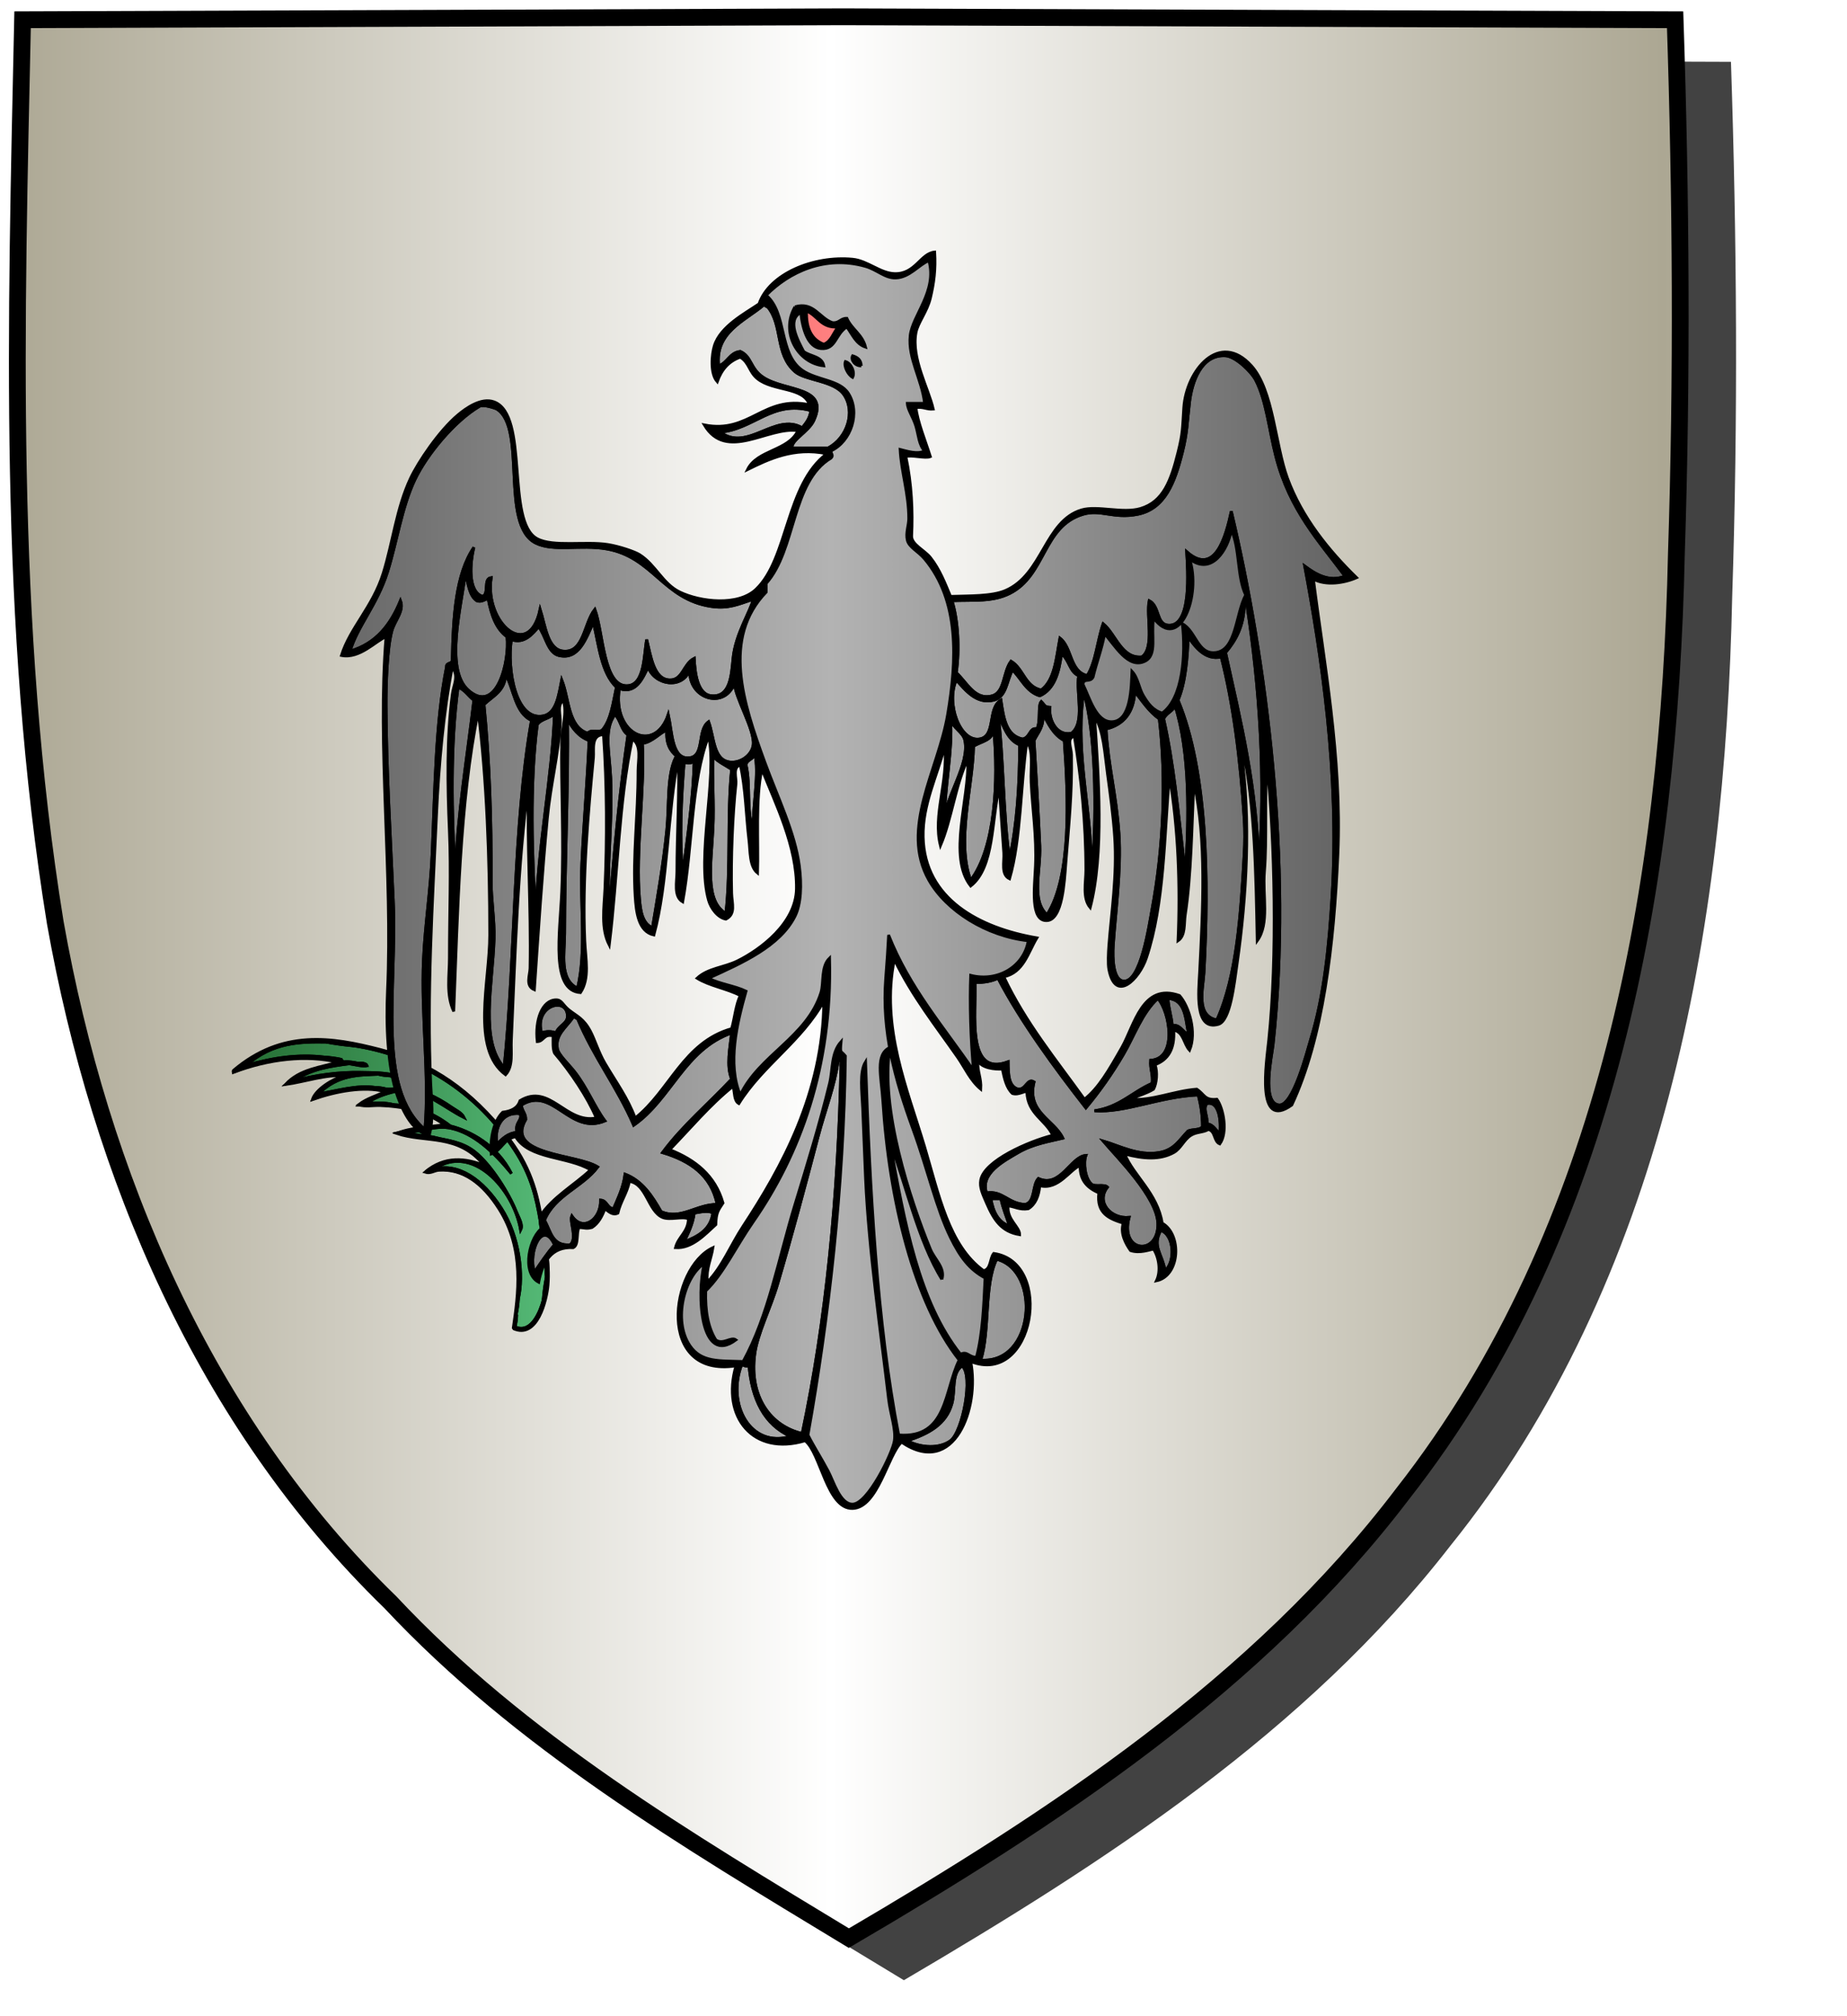
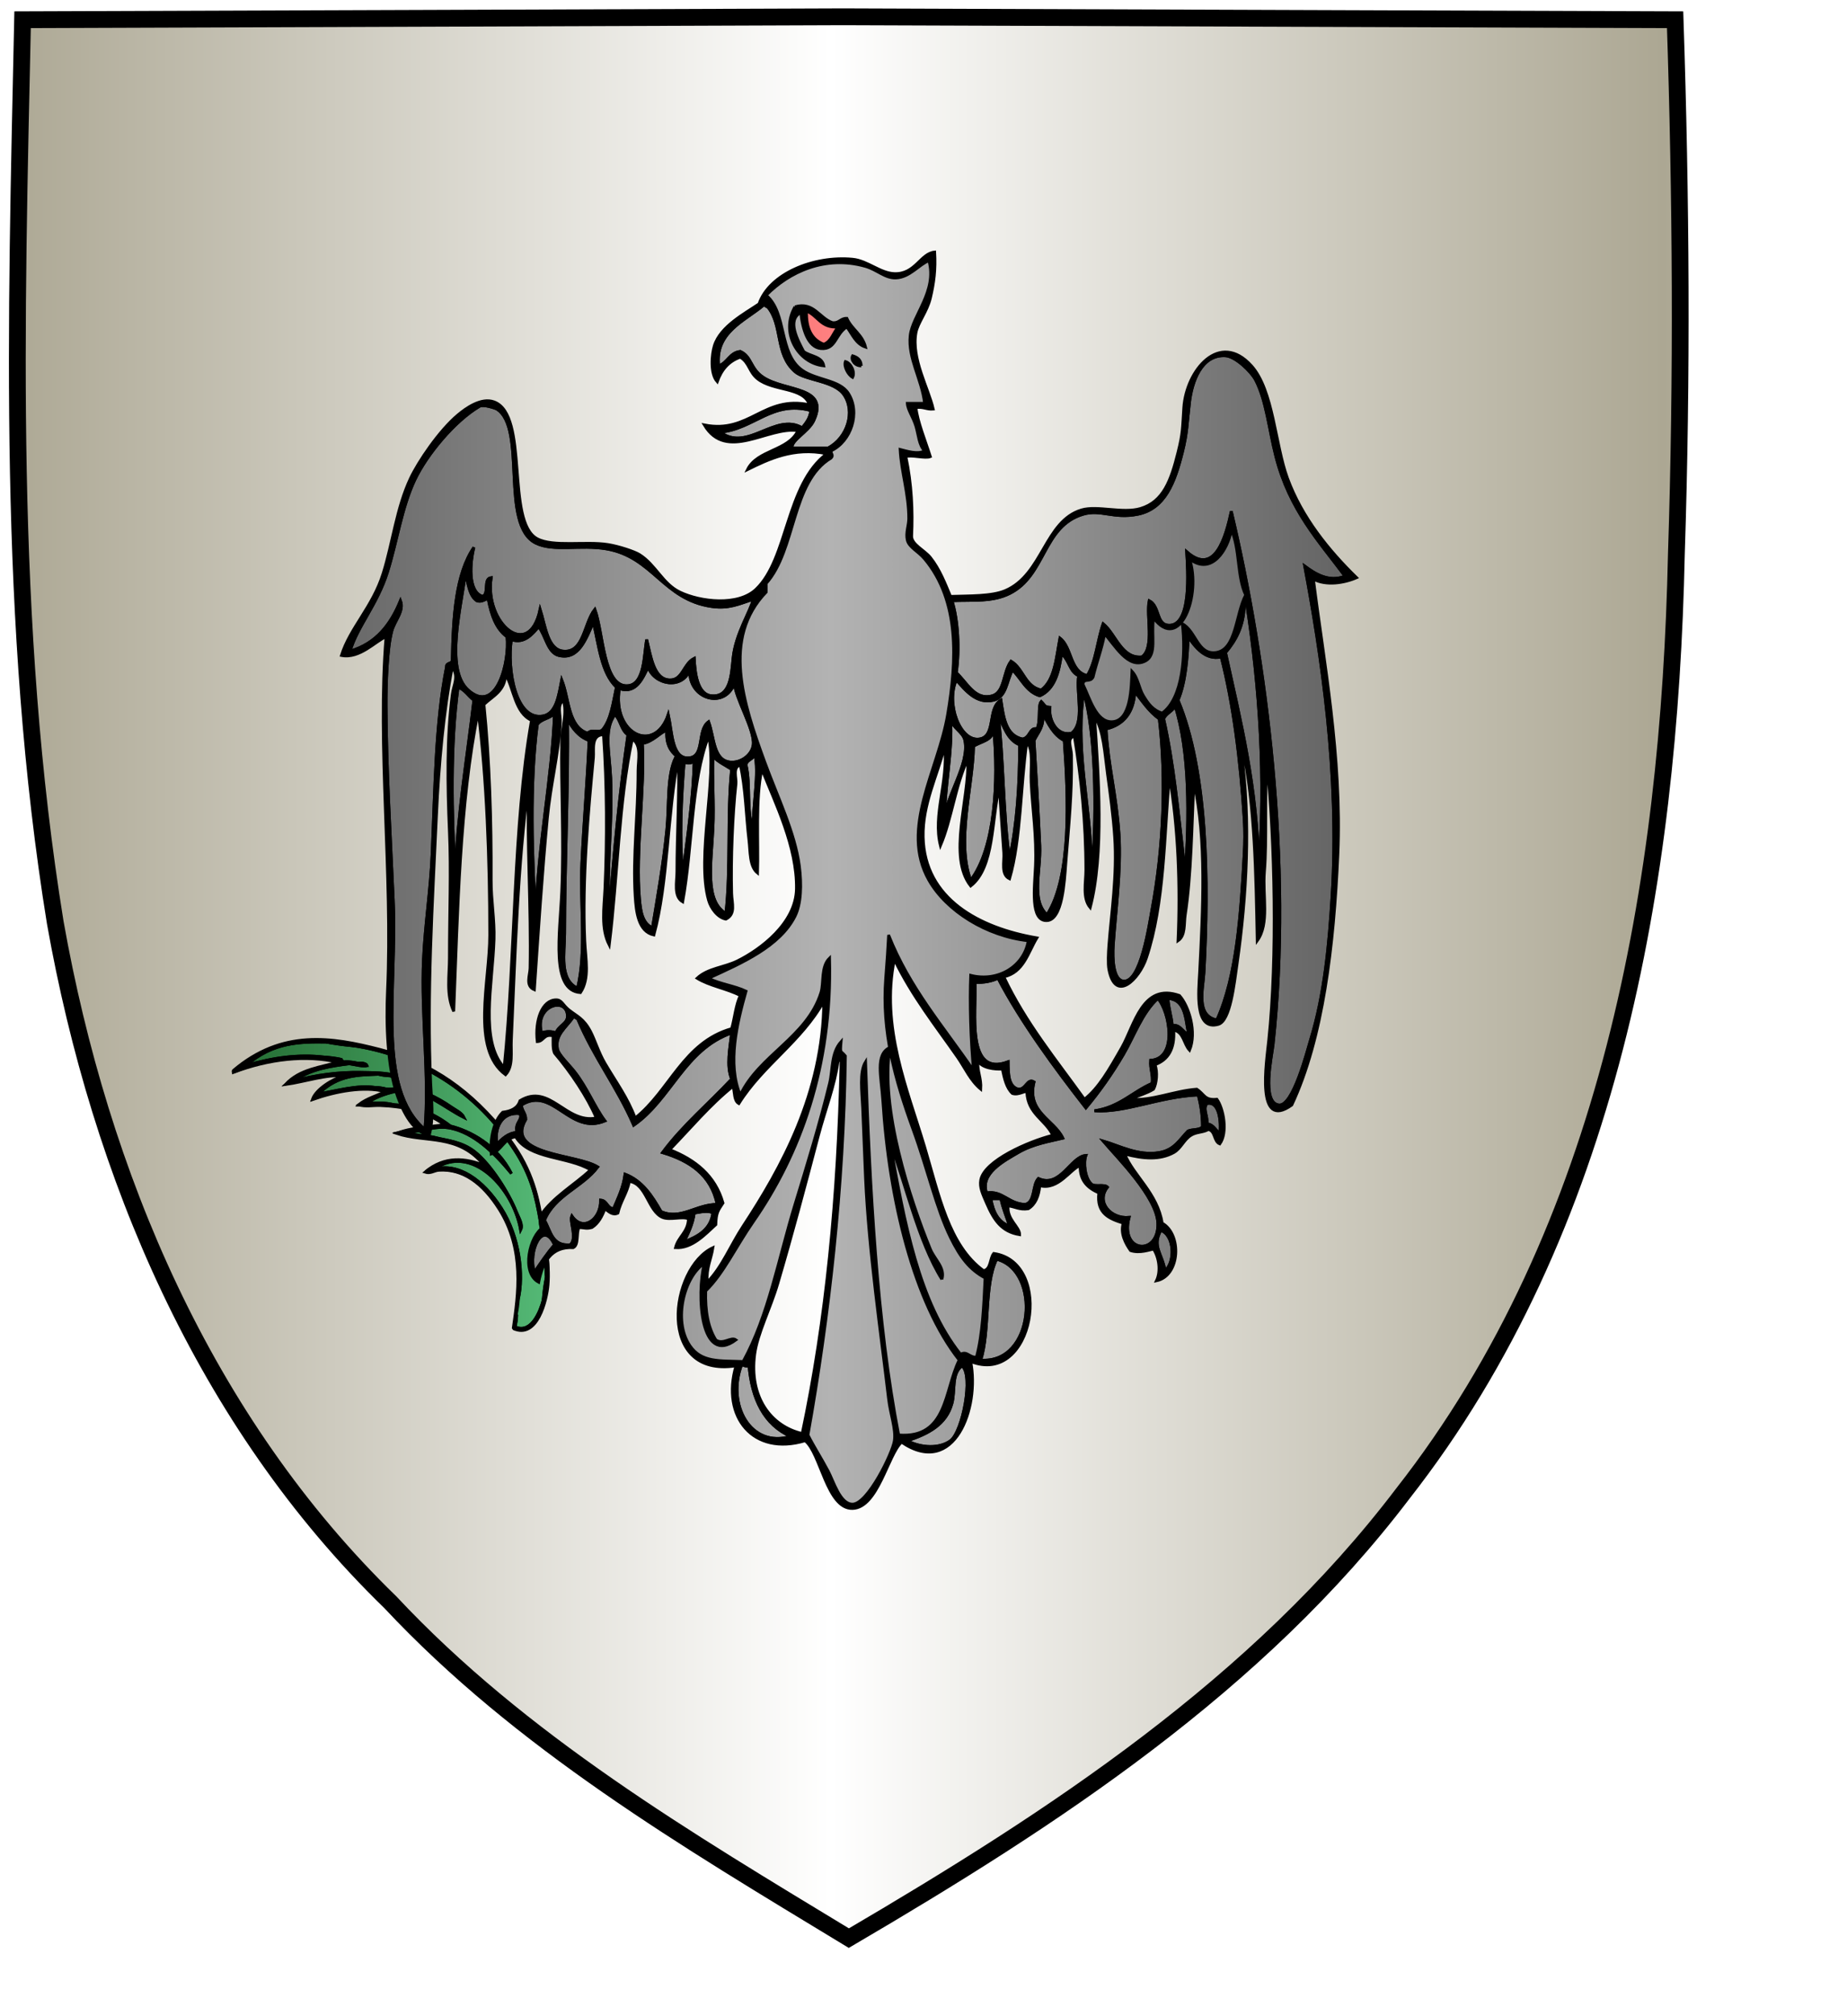
<svg xmlns="http://www.w3.org/2000/svg" xmlns:ns1="http://www.inkscape.org/namespaces/inkscape" xmlns:ns2="http://sodipodi.sourceforge.net/DTD/sodipodi-0.dtd" height="720" id="svg2" ns1:export-filename="ecu_francais_ancien.svg" ns1:export-xdpi="144" ns1:export-ydpi="144" ns1:output_extension="org.inkscape.output.svg.inkscape" ns1:version="1.0.2-2 (e86c870879, 2021-01-15)" ns2:docname="ecu_francais_ancien.svg" ns2:version="0.32" version="1.0" width="660">
  <ns2:namedview bordercolor="#666666" borderopacity="1.0" gridtolerance="10.0" guidetolerance="10.0" height="680px" id="base" ns1:current-layer="layer1" ns1:cx="396.46229" ns1:cy="478.04383" ns1:document-rotation="0" ns1:pageopacity="0.0" ns1:pageshadow="2" ns1:window-height="1009" ns1:window-maximized="1" ns1:window-width="1920" ns1:window-x="-8" ns1:window-y="-8" ns1:zoom="0.44547727" objecttolerance="10.0" pagecolor="#ffffff" showgrid="false" />
  <g id="layer5" style="display:inline">
-     <path d="M 301.239,6.004 C 203.544,6.380 105.788,6.695 8.069,7.048 C 5.761,114.502 2.462,222.997 19.746,329.451 C 35.733,419.429 73.064,507.742 139.474,572.164 C 186.117,622.007 245.447,657.038 303.324,692.122 C 375.128,649.934 446.745,603.655 498.391,537.006 C 574.740,442.231 596.523,316.491 599.027,197.913 C 601.125,134.313 600.692,70.642 598.580,7.048 C 499.470,6.700 400.325,6.351 301.239,6.004 z" id="path856" style="display:inline;overflow:visible;visibility:visible;opacity:1;fill:#424242;fill-opacity:1;fill-rule:evenodd;stroke:none;stroke-width:1.5;stroke-linecap:round;stroke-linejoin:round;stroke-miterlimit:4;stroke-dasharray:none;stroke-dashoffset:0;stroke-opacity:1;marker:none;marker-start:none;marker-mid:none;marker-end:none;filter:url(#filter3467)" transform="matrix(1.001,0,0,1,19.356,15.028)" />
-   </g>
+     </g>
  <g id="layer3" ns1:groupmode="layer" ns1:label="Fond écu" style="display:inline">
    <path d="M 301.239,6.004 C 203.544,6.380 105.788,6.695 8.069,7.048 C 5.761,114.502 2.462,222.997 19.746,329.451 C 35.733,419.429 73.064,507.742 139.474,572.164 C 186.117,622.007 245.447,657.038 303.324,692.122 C 375.128,649.934 446.745,603.655 498.391,537.006 C 574.740,442.231 596.523,316.491 599.027,197.913 C 601.125,134.313 600.692,70.642 598.580,7.048 C 499.470,6.700 400.325,6.351 301.239,6.004 z" id="path856" style="fill:url(#linearGradientargent);stroke:black;stroke-width:3.000" />
  </g>
  <g clip-path="url(#clip1)" id="layer4" ns1:groupmode="layer" ns1:label="Meubles" ns2:insensitive="true" style="fill:#ffffff">
    <g desc="rameau" id="rameau 9" label="végétaux">
      <g id="">
        <path d="M 115.817,377.480 C 106.816,376.409 97.500,377.647 87.965,380.502 C 97.486,372.027 107.542,372.025 116.545,372.130 C 119.835,372.740 123.147,373.190 126.480,373.482 C 145.973,376.433 168.102,386.782 183.725,410.462 C 189.748,419.590 191.587,427.454 193.061,436.254 C 193.017,437.870 193.780,439.595 193.748,441.213 C 194.722,446.275 194.975,451.240 195.212,456.202 C 194.688,458.856 194.325,461.531 194.120,464.228 C 193.147,467.943 190.100,476.142 184.422,474.001 C 184.312,473.856 184.202,473.712 184.092,473.567 C 184.425,472.315 184.598,471.041 184.612,469.746 C 184.557,469.673 184.501,469.601 184.447,469.528 C 184.866,467.640 185.126,465.729 185.226,463.796 C 187.158,455.521 185.770,441.826 179.120,431.438 C 172.572,421.209 163.809,415.178 155.137,417.471 C 168.816,408.082 183.465,424.599 186.044,439.191 C 186.981,437.343 185.326,434.842 184.418,432.548 C 181.945,426.300 175.524,415.879 169.604,411.266 C 164.962,407.649 159.719,407.283 155.498,406.232 C 152.369,405.385 148.063,405.577 145.614,404.498 C 151.042,403.929 156.042,401.782 161.203,402.922 C 169.164,404.679 176.200,411.066 182.747,419.087 C 177.602,408.952 168.194,403.925 160.925,402.105 C 154.531,397.128 147.765,394.890 140.747,394.495 C 139.241,394.127 137.712,393.919 136.162,393.871 C 134.396,393.973 132.684,393.681 130.873,394.124 C 134.904,391.192 139.168,390.244 143.004,389.353 C 143.086,389.334 143.769,389.298 143.985,389.292 C 151.687,389.049 158.491,395.371 165.814,399.073 C 164.974,397.345 162.852,396.450 161.262,395.340 C 156.329,391.896 150.014,388.822 144.689,388.414 C 142.358,388.236 140.064,389.256 137.819,388.842 C 136.567,388.509 135.293,388.335 133.997,388.322 C 127.507,387.392 120.601,389.516 113.832,390.638 C 120.852,383.566 128.472,383.978 135.221,383.623 C 136.600,383.973 138.001,384.164 139.424,384.195 C 141.890,385.145 144.388,385.855 146.963,385.999 C 145.889,384.553 143.822,384.598 142.151,384.177 C 137.373,382.971 133.766,383.057 128.889,382.956 C 121.046,382.793 112.968,383.882 105.128,385.951 C 111.231,381.625 118.559,380.685 124.832,379.874 C 126.803,380.178 129.743,380.960 131.164,380.541 C 130.916,379.793 129.174,379.432 128.159,379.743 C 126.652,379.375 125.123,379.167 123.573,379.119 C 122.966,379.290 122.398,379.168 121.931,378.312 C 119.914,377.875 117.877,377.598 115.817,377.480 z" id="" style="fill:url(#linearGradientsinople);stroke:black;stroke-width:1.000" />
        <path d="M 183.388,474.444 C 185.125,462.296 187.592,446.300 178.304,431.716 C 172.416,422.472 165.351,417.312 156.830,417.896 C 155.091,418.015 153.820,419.248 151.871,418.583 C 158.852,412.592 166.565,413.560 173.018,416.206 C 163.631,404.628 152.169,408.289 141.689,404.743 C 146.782,402.617 153.283,402.461 158.849,401.628 C 151.547,396.603 143.893,395.111 135.841,394.800 C 133.261,394.701 130.676,395.337 128.094,394.525 C 131.353,392.023 134.338,391.540 137.498,389.771 C 130.031,387.910 120.396,389.596 111.609,392.671 C 112.819,388.933 119.051,385.190 122.680,384.252 C 116.803,383.579 108.771,386.352 102.028,387.281 C 107.035,381.677 114.938,381.116 120.629,379.302 C 109.503,376.685 96.139,378.116 83.345,382.987 C 83.294,382.721 83.240,382.454 83.449,382.223 C 100.878,367.441 118.678,370.365 135.652,374.729 C 151.408,378.781 165.339,386.542 179.094,403.021 C 188.498,414.287 191.632,423.694 193.434,434.942 C 194.749,443.157 196.460,451.054 195.829,458.816 C 195.399,464.112 192.074,478.415 183.388,474.444 M 193.061,436.254 C 192.626,425.765 188.270,414.438 178.877,403.186 C 164.881,386.419 151.525,379.274 135.600,375.112 C 118.793,370.719 100.601,367.344 83.562,382.822 C 92.033,379.422 100.407,377.719 108.183,377.803 C 112.655,377.852 117.237,377.839 121.011,379.354 C 114.958,381.402 108.090,381.824 102.245,387.115 C 109.157,385.900 117.313,383.169 123.279,384.139 C 119.516,385.458 113.672,388.639 111.826,392.506 C 120.724,389.115 130.504,387.562 137.880,389.823 C 134.701,391.736 131.724,392.155 128.476,394.577 C 138.871,394.462 150.262,394.641 159.014,401.846 C 153.350,402.473 147.674,403.181 141.906,404.578 C 152.256,408.136 164.631,404.414 173.184,416.423 C 166.578,413.953 159.791,412.822 152.088,418.418 C 162.394,415.832 171.290,420.197 178.521,431.551 C 187.801,446.122 185.359,462.134 183.605,474.279 C 191.630,477.707 195.036,465.243 195.612,458.982 C 196.226,452.312 195.493,445.054 193.965,441.048 C 193.887,440.842 194.062,440.663 193.748,441.213 C 193.780,439.595 193.017,437.870 193.061,436.254 z" id="" style="fill:#000000;stroke:black;stroke-width:1.000" />
        <path d="M 193.748,441.213 C 194.062,440.663 193.887,440.842 193.965,441.048 C 195.493,445.054 196.226,452.312 195.612,458.982 C 195.036,465.243 191.630,477.707 183.605,474.279 C 185.359,462.134 187.801,446.122 178.521,431.551 C 171.290,420.197 162.394,415.832 152.088,418.418 C 159.791,412.822 166.578,413.953 173.184,416.423 C 164.631,404.414 152.256,408.136 141.906,404.578 C 147.674,403.181 153.350,402.473 159.014,401.846 C 150.262,394.641 138.871,394.462 128.476,394.577 C 131.724,392.155 134.701,391.736 137.880,389.823 C 130.504,387.562 120.724,389.115 111.826,392.506 C 113.672,388.639 119.516,385.458 123.279,384.139 C 117.313,383.169 109.157,385.900 102.245,387.115 C 108.090,381.824 114.958,381.402 121.011,379.354 C 117.237,377.839 112.655,377.852 108.183,377.803 C 100.407,377.719 92.033,379.422 83.562,382.822 C 100.601,367.344 118.793,370.719 135.600,375.112 C 151.525,379.274 164.881,386.419 178.877,403.186 C 188.270,414.438 192.626,425.765 193.061,436.254 C 191.587,427.454 189.748,419.590 183.725,410.462 C 168.102,386.782 145.973,376.433 126.480,373.482 C 123.190,372.872 119.878,372.421 116.545,372.130 C 107.542,372.025 97.486,372.027 87.965,380.502 C 97.500,377.647 106.816,376.409 115.817,377.480 C 117.833,377.917 119.871,378.194 121.931,378.312 C 122.398,379.168 122.966,379.290 123.573,379.119 C 125.080,379.487 126.608,379.695 128.159,379.743 C 129.174,379.432 130.916,379.793 131.164,380.541 C 129.022,380.544 126.974,379.871 124.832,379.874 C 118.559,380.685 111.231,381.625 105.128,385.951 C 112.968,383.882 121.046,382.793 128.889,382.956 C 133.766,383.057 137.373,382.971 142.151,384.177 C 143.822,384.598 145.889,384.553 146.963,385.999 C 144.388,385.855 141.890,385.145 139.424,384.195 C 138.045,383.844 136.643,383.654 135.221,383.623 C 128.472,383.978 120.852,383.566 113.832,390.638 C 120.601,389.516 127.507,387.392 133.997,388.322 C 135.249,388.655 136.523,388.829 137.819,388.842 C 140.064,389.256 142.358,388.236 144.689,388.414 C 150.014,388.822 156.329,391.896 161.262,395.340 C 162.852,396.450 164.974,397.345 165.814,399.073 C 158.491,395.371 151.687,389.049 143.985,389.292 C 143.769,389.298 143.086,389.334 143.004,389.353 C 139.168,390.244 134.904,391.192 130.873,394.124 C 132.684,393.681 134.396,393.973 136.162,393.871 C 137.669,394.239 139.197,394.447 140.747,394.495 C 147.765,394.890 154.531,397.128 160.925,402.105 C 168.194,403.925 177.602,408.952 182.747,419.087 C 176.200,411.066 169.164,404.679 161.203,402.922 C 156.042,401.782 151.042,403.929 145.614,404.498 C 145.513,404.283 145.374,404.358 145.232,404.446 C 147.766,405.851 152.197,405.694 155.498,406.232 C 159.719,407.283 164.962,407.649 169.604,411.266 C 175.524,415.879 181.945,426.300 184.418,432.548 C 185.326,434.842 186.981,437.343 186.044,439.191 C 183.465,424.599 168.816,408.082 155.137,417.471 C 163.809,415.178 172.572,421.209 179.120,431.438 C 185.770,441.826 187.158,455.521 185.226,463.796 C 184.807,465.685 184.547,467.596 184.447,469.528 C 184.501,469.601 184.557,469.673 184.612,469.746 C 184.278,470.998 184.105,472.271 184.092,473.567 C 184.202,473.712 184.312,473.856 184.422,474.001 C 190.100,476.142 193.147,467.943 194.120,464.228 C 194.643,461.574 195.007,458.899 195.212,456.202 C 194.975,451.240 194.722,446.275 193.748,441.213 z" id="" style="fill:#000000;stroke:black;stroke-width:1.000" />
        <path d="M 116.545,372.130 C 119.878,372.421 123.190,372.872 126.480,373.482 C 123.147,373.190 119.835,372.740 116.545,372.130 z" id="" style="fill:#000000;stroke:black;stroke-width:1.000" />
        <path d="M 115.817,377.480 C 117.877,377.598 119.914,377.875 121.931,378.312 C 119.871,378.194 117.833,377.917 115.817,377.480 z" id="" style="fill:#000000;stroke:black;stroke-width:1.000" />
        <path d="M 123.573,379.119 C 125.123,379.167 126.652,379.375 128.159,379.743 C 126.608,379.695 125.080,379.487 123.573,379.119 z" id="" style="fill:#000000;stroke:black;stroke-width:1.000" />
        <path d="M 124.832,379.874 C 126.974,379.871 129.022,380.544 131.164,380.541 C 129.743,380.960 126.803,380.178 124.832,379.874 z" id="" style="fill:#000000;stroke:black;stroke-width:1.000" />
        <path d="M 135.221,383.623 C 136.643,383.654 138.045,383.844 139.424,384.195 C 138.001,384.164 136.600,383.973 135.221,383.623 z" id="" style="fill:#000000;stroke:black;stroke-width:1.000" />
        <path d="M 133.997,388.322 C 135.293,388.335 136.567,388.509 137.819,388.842 C 136.523,388.829 135.249,388.655 133.997,388.322 z" id="" style="fill:#000000;stroke:black;stroke-width:1.000" />
        <path d="M 136.162,393.871 C 137.712,393.919 139.241,394.127 140.747,394.495 C 139.197,394.447 137.669,394.239 136.162,393.871 z" id="" style="fill:#000000;stroke:black;stroke-width:1.000" />
        <path d="M 145.614,404.498 C 148.063,405.577 152.369,405.385 155.498,406.232 C 152.197,405.694 147.766,405.851 145.232,404.446 C 145.374,404.358 145.513,404.283 145.614,404.498 z" id="" style="fill:#000000;stroke:black;stroke-width:1.000" />
-         <path d="M 184.447,469.528 C 184.547,467.596 184.807,465.685 185.226,463.796 C 185.126,465.729 184.866,467.640 184.447,469.528 z" id="" style="fill:#000000;stroke:black;stroke-width:1.000" />
        <path d="M 184.092,473.567 C 184.105,472.271 184.278,470.998 184.612,469.746 C 184.598,471.041 184.425,472.315 184.092,473.567 z" id="" style="fill:#000000;stroke:black;stroke-width:1.000" />
        <path d="M 194.120,464.228 C 194.325,461.531 194.688,458.856 195.212,456.202 C 195.007,458.899 194.643,461.574 194.120,464.228 z" id="" style="fill:#000000;stroke:black;stroke-width:1.000" />
      </g>
    </g>
    <g desc="aigle" id="aigle vol éployé" label="_aigles">
      <g id="">
        <path d="M 283.053,159.978 C 282.603,157.189 288.900,154.245 290.772,150.202 C 296.495,137.836 280.670,139.958 272.762,134.766 C 267.985,131.628 268.698,127.387 264.530,125.504 C 260.681,125.943 260.024,129.574 256.811,130.649 C 255.393,118.687 266.107,114.621 272.762,109.038 C 273.593,108.893 273.648,109.525 274.306,109.553 C 279.863,116.274 276.833,126.350 284.082,132.707 C 287.762,135.934 298.031,135.826 301.577,140.940 C 305.762,146.976 302.802,156.378 295.917,159.978 C 291.629,159.978 287.341,159.978 283.053,159.978 z" id="" style="fill:url(#linearGradientsable);stroke:black;stroke-width:1.000" />
        <path d="M 297.461,115.213 C 299.948,115.471 300.315,113.608 302.606,113.669 C 304.348,117.587 308.182,119.414 309.295,123.960 C 305.810,122.815 304.577,119.417 302.606,116.756 C 298.445,119.342 298.756,124.963 293.344,124.475 C 288.698,124.055 286.758,117.586 286.141,111.611 C 281.065,114.337 285.099,121.492 287.170,125.504 C 289.475,127.314 293.763,127.144 294.373,130.649 C 285.105,129.712 278.718,118.735 284.082,109.553 C 290.754,107.607 292.766,113.593 297.461,115.213 M 294.373,122.931 C 297.110,121.894 297.751,118.762 299.519,116.756 C 293.326,117.290 292.267,112.688 288.199,111.096 C 288.006,117.292 290.024,121.277 294.373,122.931 z" id="" style="fill:#000000;stroke:black;stroke-width:1.000" />
        <path d="M 288.199,111.096 C 292.267,112.688 293.326,117.290 299.519,116.756 C 297.751,118.762 297.110,121.894 294.373,122.931 C 290.024,121.277 288.006,117.292 288.199,111.096 z" id="" style="fill:url(#linearGradientgueules);stroke:black;stroke-width:1.000" />
        <path d="M 304.664,127.047 C 306.367,127.575 307.698,128.473 307.752,130.649 C 305.494,130.781 303.848,128.367 304.664,127.047 z" id="" style="fill:#000000;stroke:black;stroke-width:1.000" />
        <path d="M 480.640,205.773 C 474.822,208.077 469.908,204.889 466.232,202.171 C 472.043,233.310 478.736,276.104 476.009,320.003 C 474.949,337.052 473.346,355.087 468.291,371.458 C 467.191,375.017 462.094,395.253 456.970,394.612 C 450.711,393.830 454.456,377.198 454.912,373.001 C 461.974,307.953 452.531,235.433 439.990,182.619 C 438.086,191.439 434.202,206.063 424.039,197.026 C 424.414,203.487 426.001,224.091 417.350,223.268 C 413.135,222.866 414.409,216.424 410.661,214.521 C 409.503,220.008 412.660,231.177 408.088,234.588 C 400.772,235.355 398.728,226.477 394.196,222.753 C 392.131,228.750 391.616,236.297 388.536,241.277 C 382.229,239.866 383.121,231.256 378.759,227.899 C 377.426,234.970 376.926,242.875 372.070,246.422 C 366.224,245.237 365.709,238.719 361.265,236.132 C 358.383,240.029 359.098,247.188 354.576,248.481 C 348.335,250.264 345.496,243.614 341.712,240.248 C 342.941,231.910 342.324,221.169 340.168,214.521 C 347.995,214.209 354.618,214.993 360.750,211.948 C 373.748,205.491 372.564,187.956 386.992,183.648 C 393.342,181.752 397.887,185.377 406.545,183.648 C 416.268,181.706 419.790,172.331 422.496,161.522 C 424.301,154.312 424.150,151.147 425.069,143.513 C 425.907,136.550 429.173,126.507 437.932,127.047 C 441.466,127.265 447.123,132.667 448.738,135.795 C 452.548,143.176 453.462,153.404 455.941,163.066 C 460.851,182.198 471.323,193.242 480.640,205.773 z" id="" style="fill:url(#linearGradientsable);stroke:black;stroke-width:1.000" />
        <path d="M 302.092,129.106 C 304.104,129.666 305.647,132.859 304.664,134.766 C 303.001,133.855 301.406,130.715 302.092,129.106 z" id="" style="fill:#000000;stroke:black;stroke-width:1.000" />
        <path d="M 269.161,214.006 C 268.324,218.116 262.832,226.232 261.957,235.102 C 261.373,241.025 261.000,249.082 254.239,248.481 C 249.055,248.020 248.310,239.889 248.064,235.102 C 244.113,237.134 244.003,242.946 239.317,242.821 C 233.655,242.670 232.622,234.646 231.084,228.413 C 230.083,233.591 230.440,244.348 224.395,244.879 C 215.581,245.653 215.605,225.916 212.560,217.608 C 208.573,222.655 208.713,233.258 201.240,232.530 C 195.654,231.985 194.864,223.480 193.008,217.608 C 189.046,236.334 173.036,222.557 175.513,206.288 C 172.571,206.605 174.905,212.198 172.426,212.977 C 167.065,211.323 167.967,200.803 169.338,195.482 C 162.861,204.956 161.937,219.983 161.620,235.617 C 161.725,237.266 159.372,236.456 159.562,238.190 C 155.599,257.953 155.448,281.629 154.417,305.081 C 153.858,317.778 151.895,330.199 151.329,342.643 C 150.419,362.672 153.507,384.118 151.844,403.359 C 134.399,388.472 141.936,353.664 140.524,321.546 C 139.438,296.843 138.070,275.069 137.951,252.082 C 137.911,244.528 138.303,231.622 140.009,225.326 C 141.015,221.616 144.503,218.209 143.096,214.521 C 139.610,223.040 134.404,229.840 125.087,232.530 C 127.712,223.649 134.805,215.930 138.466,204.230 C 141.877,193.326 143.534,181.217 148.242,171.299 C 152.459,162.413 162.369,150.346 171.397,145.057 C 172.659,144.317 177.050,145.755 177.571,146.086 C 188.360,152.937 178.528,187.522 191.464,193.939 C 197.810,197.087 207.365,194.408 216.677,195.997 C 233.365,198.843 236.939,214.048 254.239,216.579 C 260.380,217.477 263.928,215.712 269.161,214.006 z" id="" style="fill:url(#linearGradientsable);stroke:black;stroke-width:1.000" />
        <path d="M 289.743,146.600 C 289.451,149.396 288.026,151.059 286.655,152.775 C 277.039,147.139 267.165,161.630 257.326,154.318 C 269.477,153.233 275.927,142.824 289.743,146.600 z" id="" style="fill:url(#linearGradientsable);stroke:black;stroke-width:1.000" />
        <path d="M 166.251,204.744 C 167.376,208.250 167.596,212.661 170.367,214.521 C 172.435,215.347 174.132,213.195 174.484,214.006 C 175.566,219.612 177.269,224.599 181.173,227.384 C 182.180,236.112 177.487,255.557 167.280,246.422 C 158.766,238.804 165.039,215.923 166.251,204.744 z" id="" style="fill:url(#linearGradientsable);stroke:black;stroke-width:1.000" />
        <path d="M 444.621,216.064 C 445.219,215.980 445.537,216.178 445.650,216.579 C 450.003,244.844 452.431,278.228 449.767,310.226 C 449.303,281.018 443.264,257.384 437.932,233.044 C 441.540,228.762 444.407,223.739 444.621,216.064 z" id="" style="fill:url(#linearGradientsable);stroke:black;stroke-width:1.000" />
        <path d="M 212.046,222.239 C 214.057,230.690 214.899,240.311 220.279,245.393 C 219.065,251.041 218.353,257.188 215.133,260.830 C 213.045,261.743 211.577,260.263 209.988,261.859 C 202.911,259.502 203.416,249.564 200.726,242.821 C 199.635,248.461 198.774,254.819 194.037,255.684 C 184.231,257.475 181.146,239.046 182.717,228.413 C 187.360,230.071 190.358,226.282 192.493,223.782 C 195.090,227.229 195.734,233.114 199.697,234.073 C 206.929,235.825 209.432,227.798 212.046,222.239 z" id="" style="fill:url(#linearGradientsable);stroke:black;stroke-width:1.000" />
        <path d="M 424.554,227.384 C 427.067,230.983 430.667,235.873 436.389,234.588 C 440.628,251.007 443.286,271.233 444.621,292.732 C 444.869,296.722 444.828,300.825 444.621,304.566 C 443.422,326.222 442.022,348.390 434.845,364.254 C 427.178,362.765 429.894,353.111 430.214,347.274 C 432.010,314.522 431.543,275.295 420.952,250.024 C 423.627,243.857 424.361,234.505 424.554,227.384 z" id="" style="fill:url(#linearGradientsable);stroke:black;stroke-width:1.000" />
        <path d="M 379.274,233.559 C 382.080,235.384 382.140,239.954 385.448,241.277 C 384.455,247.599 387.857,258.080 382.876,261.859 C 377.564,262.972 374.674,257.015 375.157,252.597 C 373.126,252.442 373.488,251.939 372.070,250.539 C 370.800,251.978 371.957,257.639 370.526,260.315 C 367.936,259.547 368.161,263.464 365.381,263.917 C 359.425,262.670 358.601,256.289 357.663,250.024 C 352.687,253.006 356.074,263.037 349.945,263.917 C 342.941,264.923 337.963,251.059 341.712,242.821 C 345.036,246.514 348.940,251.564 355.090,250.024 C 359.631,248.888 359.603,243.399 361.779,239.219 C 365.003,242.341 366.677,247.013 371.556,248.481 C 376.757,246.135 378.420,240.251 379.274,233.559 z" id="" style="fill:url(#linearGradientsable);stroke:black;stroke-width:1.000" />
        <path d="M 231.599,238.190 C 233.794,244.543 243.688,246.436 246.521,239.219 C 245.904,249.755 259.174,253.540 262.471,243.850 C 262.542,248.975 269.795,260.616 269.161,265.975 C 268.721,269.685 264.639,272.528 260.928,272.150 C 254.862,271.532 255.276,263.433 253.210,257.742 C 249.050,260.691 251.877,269.856 246.521,270.606 C 240.091,271.507 240.241,261.826 238.802,255.170 C 234.018,269.481 218.671,262.256 221.308,245.908 C 227.386,247.981 229.711,242.007 231.599,238.190 z" id="" style="fill:url(#linearGradientsable);stroke:black;stroke-width:1.000" />
-         <path d="M 180.658,240.762 C 183.720,246.277 184.030,254.542 189.920,257.228 C 183.240,295.142 184.300,340.796 180.144,381.234 C 171.402,371.649 175.990,351.902 176.542,335.439 C 176.773,328.545 175.479,321.465 175.513,314.343 C 175.616,292.894 174.939,271.584 172.940,251.568 C 176.090,248.543 180.518,246.797 180.658,240.762 z" id="" style="fill:url(#linearGradientsable);stroke:black;stroke-width:1.000" />
        <path d="M 163.678,245.393 C 166.178,246.325 167.354,248.578 169.338,250.024 C 166.913,270.754 163.475,290.470 162.649,312.799 C 161.330,290.861 160.868,265.909 163.678,245.393 z" id="" style="fill:url(#linearGradientsable);stroke:black;stroke-width:1.000" />
        <path d="M 405.516,246.937 C 408.200,250.428 410.643,254.159 414.263,256.713 C 416.824,278.260 415.761,302.788 411.690,324.634 C 410.640,330.270 407.656,351.078 401.399,350.361 C 397.826,349.952 397.466,342.554 397.798,337.497 C 398.502,326.724 400.714,310.688 399.856,297.877 C 398.901,283.633 395.971,273.427 395.225,260.315 C 401.605,258.806 405.083,254.395 405.516,246.937 z" id="" style="fill:url(#linearGradientsable);stroke:black;stroke-width:1.000" />
        <path d="M 386.992,248.995 C 387.450,249.223 387.912,249.447 388.021,250.024 C 391.763,265.856 391.905,293.491 390.079,313.314 C 390.366,289.843 384.279,270.540 386.992,248.995 z" id="" style="fill:url(#linearGradientsable);stroke:black;stroke-width:1.000" />
        <path d="M 419.923,252.082 C 425.189,268.527 425.022,291.966 423.525,312.285 C 422.539,313.403 423.200,308.522 423.010,307.139 C 420.981,289.958 419.382,272.348 415.807,256.713 C 416.669,254.659 418.998,254.074 419.923,252.082 z" id="" style="fill:url(#linearGradientsable);stroke:black;stroke-width:1.000" />
        <path d="M 191.464,327.721 C 190.050,306.252 189.242,279.681 191.978,258.772 C 193.305,256.668 196.690,256.623 198.153,254.655 C 197.274,278.303 192.120,302.136 191.464,327.721 z" id="" style="fill:url(#linearGradientsable);stroke:black;stroke-width:1.000" />
        <path d="M 372.585,254.655 C 374.600,258.472 376.437,262.467 380.303,264.432 C 381.788,284.920 382.940,313.154 374.128,326.692 C 368.356,321.361 371.955,311.086 371.556,301.994 C 371.052,290.545 370.135,275.071 369.497,264.432 C 370.888,261.534 373.191,259.550 372.585,254.655 z" id="" style="fill:url(#linearGradientsable);stroke:black;stroke-width:1.000" />
        <path d="M 219.764,255.170 C 221.783,257.096 221.970,260.853 224.395,262.373 C 221.415,282.720 219.468,304.098 217.706,325.663 C 216.569,311.769 218.943,294.241 218.220,277.810 C 217.826,268.837 215.604,260.502 219.764,255.170 z" id="" style="fill:url(#linearGradientsable);stroke:black;stroke-width:1.000" />
        <path d="M 356.634,255.170 C 358.688,259.289 359.938,264.215 364.352,265.975 C 364.332,280.705 363.394,294.518 360.750,306.625 C 358.361,290.804 358.620,269.688 356.634,255.170 z" id="" style="fill:url(#linearGradientsable);stroke:black;stroke-width:1.000" />
        <path d="M 202.784,256.713 C 204.523,260.120 206.752,263.037 210.502,264.432 C 209.921,278.287 208.638,293.169 207.929,308.168 C 207.217,323.247 209.652,339.278 206.386,352.934 C 199.758,349.710 201.755,340.494 201.755,333.381 C 201.755,308.528 203.163,280.150 202.784,256.713 z" id="" style="fill:url(#linearGradientsable);stroke:black;stroke-width:1.000" />
        <path d="M 339.654,256.713 C 340.402,260.030 344.180,261.358 344.799,264.432 C 346.538,273.052 337.852,284.328 337.595,292.732 C 337.325,282.114 340.557,267.985 339.654,256.713 z" id="" style="fill:url(#linearGradientsable);stroke:black;stroke-width:1.000" />
        <path d="M 241.375,270.606 C 238.279,276.926 239.165,287.490 238.288,296.334 C 237.097,308.340 234.877,320.952 233.142,331.323 C 229.393,329.719 228.868,325.035 228.511,321.032 C 227.019,304.297 230.490,281.356 229.540,265.461 C 233.232,265.030 236.238,261.190 238.288,260.830 C 237.934,265.472 239.473,268.220 241.890,270.092 C 241.984,270.530 241.689,270.577 241.375,270.606 z" id="" style="fill:url(#linearGradientsable);stroke:black;stroke-width:1.000" />
        <path d="M 355.090,260.315 C 356.888,278.851 355.620,302.964 346.857,314.343 C 341.680,300.421 347.545,281.562 347.886,266.490 C 350.562,264.706 354.838,264.522 355.090,260.315 z" id="" style="fill:url(#linearGradientsable);stroke:black;stroke-width:1.000" />
        <path d="M 269.675,269.063 C 271.467,276.027 268.908,287.485 269.161,296.334 C 266.577,289.289 268.299,280.375 266.588,273.179 C 266.851,271.042 269.502,271.290 269.675,269.063 z" id="" style="fill:url(#linearGradientsable);stroke:black;stroke-width:1.000" />
        <path d="M 254.753,270.092 C 256.559,272.059 259.146,273.245 261.442,274.723 C 259.760,290.877 261.233,310.189 259.384,326.177 C 251.752,321.800 254.147,308.261 254.753,295.819 C 255.190,286.874 254.420,278.058 254.753,270.092 z" id="" style="fill:url(#linearGradientsable);stroke:black;stroke-width:1.000" />
        <path d="M 248.064,271.635 C 247.788,284.224 245.634,299.392 243.948,312.285 C 242.721,299.324 243.400,285.315 244.462,272.150 C 245.830,272.668 247.082,272.687 248.064,271.635 z" id="" style="fill:url(#linearGradientsable);stroke:black;stroke-width:1.000" />
        <path d="M 356.634,349.332 C 364.839,364.988 376.818,381.274 388.021,395.641 C 392.882,389.803 397.342,383.522 401.399,376.603 C 405.364,369.842 408.011,361.818 413.748,356.536 C 418.069,361.376 420.887,378.006 411.176,378.661 C 410.926,381.827 412.091,383.578 411.690,386.894 C 404.626,389.949 399.985,395.428 391.108,396.670 C 402.098,397.446 414.250,391.626 428.156,391.010 C 429.074,394.380 429.681,398.061 429.699,402.330 C 428.797,403.657 426.112,403.203 424.554,403.874 C 421.448,407.035 419.651,410.673 414.263,411.592 C 406.705,412.882 399.963,409.158 394.196,407.476 C 399.171,413.308 413.416,427.493 413.748,436.805 C 414.171,448.622 400.042,447.545 403.458,434.747 C 396.928,435.356 391.506,429.273 395.739,423.941 C 394.682,422.769 391.296,423.925 390.079,422.912 C 387.640,420.840 387.091,415.124 388.021,412.621 C 382.541,413.031 378.926,424.481 371.041,420.854 C 368.818,423.262 370.012,429.087 366.410,430.116 C 360.309,429.943 358.305,425.051 352.517,426.000 C 350.106,419.066 358.757,414.563 363.837,411.592 C 369.215,408.448 375.299,407.549 379.788,406.447 C 376.618,399.794 366.788,397.213 369.497,386.379 C 367.050,384.856 366.663,389.204 363.837,388.952 C 360.334,387.996 360.286,383.585 360.236,379.176 C 345.116,384.879 348.890,361.454 348.401,350.876 C 351.694,350.910 354.439,350.396 356.634,349.332 z" id="" style="fill:url(#linearGradientsable);stroke:black;stroke-width:1.000" />
        <path d="M 417.350,356.536 C 423.299,356.933 423.584,362.994 424.554,368.370 C 423.619,370.616 421.987,365.276 418.894,366.312 C 418.609,362.823 417.541,360.118 417.350,356.536 z" id="" style="fill:url(#linearGradientsable);stroke:black;stroke-width:1.000" />
        <path d="M 198.668,368.885 C 197.174,368.217 195.016,368.217 193.522,368.885 C 190.753,359.085 202.489,355.690 202.784,362.710 C 202.905,365.600 199.703,366.088 198.668,368.885 z" id="" style="fill:url(#linearGradientsable);stroke:black;stroke-width:1.000" />
        <path d="M 204.842,363.225 C 205.673,363.080 205.728,363.711 206.386,363.739 C 212.065,377.441 220.612,388.276 226.453,401.816 C 239.829,392.551 244.656,374.739 261.442,368.885 C 260.876,374.055 259.470,380.588 261.442,385.350 C 253.236,394.124 243.981,401.848 236.744,411.592 C 246.509,414.520 254.129,419.592 256.297,430.116 C 248.936,429.998 243.280,435.776 236.230,432.689 C 233.040,427.130 229.655,421.768 223.366,419.310 C 222.722,424.155 220.874,427.795 219.249,431.660 C 216.845,431.491 217.023,428.741 214.619,428.572 C 214.795,435.369 208.370,440.189 204.328,434.232 C 203.470,436.347 206.380,442.090 203.813,444.523 C 197.198,445.135 196.793,439.537 194.551,435.776 C 198.257,426.789 208.133,423.973 213.589,416.738 C 206.186,412.046 180.290,412.700 187.862,399.758 C 187.880,397.511 186.441,396.719 186.318,394.612 C 197.525,387.552 203.507,405.557 216.162,400.272 C 212.544,395.469 209.820,388.477 205.357,382.778 C 203.223,380.053 199.559,376.670 199.182,374.545 C 198.291,369.528 202.151,367.103 204.842,363.225 z" id="" style="fill:url(#linearGradientsable);stroke:black;stroke-width:1.000" />
-         <path d="M 299.519,378.661 C 300.117,378.578 300.434,378.775 300.548,379.176 C 299.564,427.073 295.215,471.608 286.655,511.929 C 275.447,509.317 267.673,498.920 269.675,483.629 C 270.640,476.263 275.296,467.296 277.908,458.416 C 283.016,441.048 287.627,423.725 292.315,405.932 C 294.905,396.102 298.277,387.877 299.519,378.661 z" id="" style="fill:url(#linearGradientsable);stroke:black;stroke-width:1.000" />
        <path d="M 435.874,404.903 C 434.399,403.634 433.663,401.625 431.243,401.301 C 431.736,398.731 429.658,396.052 431.243,394.098 C 435.709,392.990 436.464,400.735 435.874,404.903 z" id="" style="fill:url(#linearGradientsable);stroke:black;stroke-width:1.000" />
        <path d="M 185.804,397.699 C 186.954,400.027 183.821,400.740 184.775,404.389 C 181.291,404.678 179.554,406.715 177.571,408.505 C 176.558,403.199 179.026,396.928 185.804,397.699 z" id="" style="fill:url(#linearGradientsable);stroke:black;stroke-width:1.000" />
        <path d="M 354.061,428.058 C 355.261,428.058 356.462,428.058 357.663,428.058 C 358.397,431.611 359.731,434.565 360.750,437.834 C 356.624,436.472 354.877,432.731 354.061,428.058 z" id="" style="fill:url(#linearGradientsable);stroke:black;stroke-width:1.000" />
        <path d="M 254.753,433.203 C 253.887,439.198 249.382,441.553 244.462,443.494 C 245.909,440.310 247.527,437.297 248.064,433.203 C 249.907,432.921 253.100,432.053 254.753,433.203 z" id="" style="fill:url(#linearGradientsable);stroke:black;stroke-width:1.000" />
        <path d="M 414.778,439.378 C 419.605,440.947 420.089,450.581 416.321,453.785 C 415.210,447.478 411.637,445.153 414.778,439.378 z" id="" style="fill:url(#linearGradientsable);stroke:black;stroke-width:1.000" />
        <path d="M 198.153,444.523 C 195.516,447.546 193.264,450.955 190.949,454.300 C 188.555,446.921 193.941,435.268 198.153,444.523 z" id="" style="fill:url(#linearGradientsable);stroke:black;stroke-width:1.000" />
        <path d="M 350.459,485.687 C 353.800,475.135 351.568,459.011 356.119,449.669 C 372.167,453.792 369.658,487.201 350.459,485.687 z" id="" style="fill:url(#linearGradientsable);stroke:black;stroke-width:1.000" />
        <path d="M 265.044,487.231 C 265.356,487.527 267.485,488.435 267.617,487.231 C 268.623,499.775 273.165,508.783 282.539,512.958 C 268.065,517.330 259.578,501.367 265.044,487.231 z" id="" style="fill:url(#linearGradientsable);stroke:black;stroke-width:1.000" />
        <path d="M 324.217,514.502 C 331.776,512.025 338.141,508.677 340.168,501.124 C 341.407,496.507 339.917,490.518 343.770,487.745 C 347.942,491.034 344.013,511.286 339.654,514.502 C 335.789,517.351 329.182,517.152 324.217,514.502 z" id="" style="fill:url(#linearGradientsable);stroke:black;stroke-width:1.000" />
        <path d="M 426.612,279.354 C 425.859,294.854 425.711,312.484 423.525,326.692 C 423.042,329.831 423.701,334.072 420.952,335.954 C 421.808,316.673 421.053,295.277 417.865,277.295 C 415.956,298.658 416.144,322.695 409.632,342.128 C 407.113,349.646 398.604,358.307 396.254,346.245 C 395.847,344.156 396.050,340.187 396.254,337.497 C 397.122,326.056 399.227,312.560 398.312,298.906 C 397.802,291.292 396.707,283.366 395.739,276.266 C 394.714,268.748 394.413,261.075 391.108,255.684 C 392.568,277.182 394.556,305.045 389.565,324.119 C 386.719,320.729 388.021,315.097 388.021,310.741 C 388.021,293.620 386.282,277.244 383.905,262.888 C 381.011,263.610 382.829,266.993 382.876,269.577 C 383.128,283.639 381.931,294.084 380.817,308.683 C 380.348,314.834 379.671,328.462 374.128,328.750 C 368.067,329.064 369.656,317.041 370.012,309.197 C 370.481,298.859 368.898,288.822 368.468,279.354 C 368.216,273.804 369.412,268.003 366.925,264.946 C 364.658,280.429 364.871,299.635 360.750,313.828 C 357.580,312.333 358.896,307.764 358.692,304.566 C 358.260,297.816 357.502,288.676 357.148,280.897 C 354.232,292.704 355.402,309.760 346.857,316.401 C 338.588,305.956 346.375,285.308 345.828,271.121 C 341.418,280.260 340.093,292.485 336.052,301.994 C 333.269,290.962 338.845,279.415 337.595,266.490 C 334.902,277.164 329.619,287.273 329.877,298.906 C 330.370,321.099 350.031,331.411 370.526,334.925 C 367.295,340.269 365.762,347.311 358.692,348.817 C 366.456,365.237 377.407,378.470 387.507,392.554 C 392.597,388.551 396.233,382.194 400.885,374.030 C 405.402,366.102 408.205,350.779 421.467,355.507 C 424.863,359.278 427.734,368.606 425.069,375.059 C 422.974,372.866 423.003,368.549 419.409,367.856 C 419.853,374.646 417.365,378.504 412.719,380.205 C 413.719,382.734 413.315,386.963 412.205,388.952 C 409.781,390.474 406.637,391.274 403.972,392.554 C 411.643,393.191 419.488,389.547 427.641,388.952 C 430.485,390.795 430.354,393.013 434.845,392.554 C 437.233,395.876 438.815,404.447 435.874,408.505 C 433.646,407.646 434.378,403.827 431.758,403.359 C 429.946,404.482 427.634,404.139 425.583,405.418 C 422.997,407.030 422.000,410.168 419.409,411.592 C 414.451,414.316 408.558,413.873 401.914,412.107 C 404.931,419.725 413.637,426.110 415.292,436.805 C 422.312,440.670 421.839,455.561 413.234,457.387 C 414.948,453.791 414.057,448.912 412.205,446.067 C 410.809,446.257 407.257,447.702 403.972,446.581 C 402.312,444.243 400.166,440.411 401.399,436.805 C 396.451,435.236 391.760,433.409 392.652,426.000 C 388.857,424.306 385.827,421.847 385.963,416.223 C 382.404,417.549 378.171,425.128 371.556,423.427 C 371.191,427.178 369.999,430.103 367.439,431.660 C 364.228,432.126 362.718,430.892 360.236,430.630 C 359.767,435.625 364.398,438.040 364.352,440.921 C 357.860,439.853 355.154,435.702 352.517,429.601 C 351.133,426.399 349.972,424.057 350.459,421.369 C 351.705,414.499 367.604,407.559 376.187,405.418 C 373.539,399.833 367.262,397.876 366.925,389.981 C 366.354,389.278 364.093,391.236 361.779,390.496 C 359.626,388.533 358.889,385.153 358.177,381.748 C 355.722,381.980 350.502,381.434 349.430,378.661 C 349.153,382.711 350.736,384.902 350.459,388.952 C 346.742,385.888 344.814,381.355 342.226,377.632 C 334.555,366.598 325.852,355.702 319.586,342.643 C 314.628,366.689 324.221,388.869 330.392,409.534 C 335.463,426.516 339.019,444.769 351.488,453.785 C 354.174,453.212 353.626,449.405 355.090,447.611 C 376.906,450.708 369.444,495.201 346.857,486.202 C 350.169,502.608 341.083,527.910 322.159,515.016 C 317.268,519.493 313.704,538.422 304.664,538.685 C 295.452,538.954 293.294,518.848 287.684,514.502 C 269.161,520.054 257.653,506.071 262.986,487.745 C 234.291,492.204 239.333,452.700 254.753,445.552 C 254.110,449.712 252.352,452.757 252.695,457.902 C 258.095,452.389 261.018,444.738 265.559,437.834 C 279.175,417.129 294.114,390.350 294.373,357.565 C 286.428,371.917 272.590,380.375 264.015,394.098 C 262.232,393.136 262.549,390.075 261.957,387.923 C 253.580,394.640 246.750,402.903 239.317,410.563 C 248.423,414.150 255.544,419.720 258.355,429.601 C 256.559,432.338 255.916,433.037 255.782,437.320 C 251.995,440.766 247.307,445.956 241.375,445.552 C 242.351,441.554 245.856,440.086 246.006,435.261 C 243.795,434.255 239.373,435.859 236.744,434.747 C 231.538,432.545 231.057,422.786 224.910,421.883 C 224.058,426.177 221.746,429.010 220.793,433.203 C 218.926,434.155 217.518,432.650 216.162,431.660 C 215.137,434.408 213.833,436.878 211.531,438.349 C 209.387,438.896 209.262,438.482 206.900,438.349 C 205.830,440.366 206.920,444.542 204.842,445.552 C 197.043,445.113 193.894,450.617 192.493,457.902 C 186.039,454.477 189.313,441.150 194.037,438.349 C 194.008,436.663 192.573,436.382 193.008,434.232 C 197.623,427.356 205.075,423.317 211.017,417.767 C 203.025,412.895 189.045,414.011 184.260,405.932 C 180.000,406.646 179.262,410.882 175.513,412.107 C 175.105,406.590 176.320,400.447 179.629,397.185 C 182.678,396.804 185.013,395.708 185.804,393.069 C 196.498,386.553 202.093,401.380 213.075,399.243 C 209.907,391.775 203.850,382.742 198.153,376.088 C 197.468,374.543 197.630,372.152 197.638,369.914 C 194.245,369.093 194.427,371.848 191.978,371.972 C 191.071,364.190 193.743,357.146 198.668,357.050 C 200.780,357.009 201.030,358.847 203.299,360.652 C 206.167,362.935 208.572,363.671 211.017,368.370 C 212.620,371.451 213.912,375.864 216.162,379.690 C 220.203,386.561 224.266,391.971 226.968,399.243 C 239.338,389.487 244.187,372.211 261.442,367.341 C 262.535,363.459 262.906,358.857 264.530,355.507 C 259.788,353.045 253.544,352.086 249.093,349.332 C 252.987,345.699 258.711,345.515 263.501,343.157 C 271.820,339.062 284.389,329.639 284.597,317.430 C 284.852,302.433 277.085,286.949 272.248,274.723 C 269.897,285.125 271.072,301.008 270.704,311.770 C 267.762,309.401 268.125,304.137 267.617,299.935 C 266.638,291.845 266.411,281.138 264.530,273.179 C 261.681,274.019 263.208,277.873 262.986,279.868 C 261.777,290.752 261.117,306.882 261.442,318.974 C 261.542,322.680 263.020,326.419 259.384,328.236 C 256.396,327.682 254.004,324.314 253.210,321.546 C 248.739,305.963 256.429,277.421 253.210,262.888 C 246.898,279.388 247.481,302.783 243.948,322.061 C 240.620,320.124 241.890,314.886 241.890,311.255 C 241.890,298.117 242.844,282.342 242.404,270.606 C 238.410,290.624 238.796,315.022 233.657,333.896 C 228.049,332.689 227.317,325.614 226.968,320.003 C 226.061,305.402 227.997,291.589 227.997,275.237 C 227.997,271.426 229.386,266.100 225.939,263.917 C 221.105,286.354 220.723,313.244 217.706,337.497 C 214.661,331.573 215.852,324.244 216.162,317.430 C 216.956,299.957 216.905,280.333 215.648,262.373 C 211.081,262.402 212.314,267.780 212.046,270.606 C 210.234,289.726 207.990,313.931 208.959,335.954 C 209.249,342.569 210.821,349.349 207.415,354.477 C 196.734,353.745 200.059,333.622 200.726,318.459 C 201.554,299.627 200.428,280.625 200.726,264.946 C 200.824,259.756 202.770,254.385 201.240,250.024 C 198.980,252.136 200.377,255.042 200.211,258.257 C 199.657,268.986 196.702,280.338 195.580,292.217 C 193.727,311.856 192.378,332.388 190.949,353.448 C 187.617,352.073 189.354,348.327 189.406,345.730 C 189.831,324.488 188.212,300.162 188.891,280.383 C 185.000,307.521 184.038,342.354 182.717,371.458 C 182.520,375.784 183.480,380.765 180.658,383.807 C 168.167,374.620 174.998,350.491 174.998,333.896 C 174.998,307.075 173.910,277.860 170.882,254.141 C 164.218,286.654 163.564,325.892 162.135,361.167 C 159.330,355.309 160.591,348.330 160.591,342.128 C 160.591,325.755 161.228,311.343 160.591,296.848 C 159.861,280.242 159.635,263.267 161.620,247.966 C 162.085,244.384 164.050,241.720 161.620,238.190 C 158.551,253.696 156.804,272.607 155.960,291.188 C 154.514,323.022 152.497,354.938 153.902,386.894 C 154.172,393.031 155.040,399.265 153.387,405.418 C 147.629,404.301 144.080,397.164 142.067,391.525 C 138.363,381.144 137.942,365.481 138.466,353.963 C 140.369,312.061 134.734,266.205 137.951,227.384 C 134.240,228.895 128.539,235.364 122.000,234.073 C 125.084,224.188 133.188,216.723 136.922,204.744 C 140.404,193.572 141.705,181.369 146.698,170.784 C 149.442,164.966 156.913,153.797 163.678,148.144 C 166.387,145.880 171.918,141.815 176.542,143.513 C 189.206,148.162 180.587,186.361 191.978,192.395 C 197.681,195.415 209.285,193.205 217.191,194.453 C 221.136,195.076 226.742,196.944 228.511,198.055 C 234.298,201.689 236.789,208.488 242.919,211.433 C 250.260,214.960 263.770,216.548 270.190,210.404 C 281.694,199.393 280.754,173.121 295.403,162.037 C 283.649,159.563 274.476,164.080 267.102,167.697 C 270.608,160.568 281.727,161.053 285.112,153.804 C 274.452,152.169 259.628,165.063 251.666,151.746 C 267.903,154.989 272.767,141.056 289.228,144.542 C 287.131,138.137 276.389,139.805 270.704,135.280 C 267.602,132.811 267.840,129.610 264.530,127.562 C 260.321,129.014 257.768,132.120 256.297,136.309 C 253.642,133.344 254.334,126.430 255.268,123.446 C 257.443,116.494 266.277,111.900 271.219,108.524 C 274.931,97.746 290.752,91.239 304.664,92.573 C 309.997,93.084 314.483,97.532 319.586,97.718 C 327.108,97.992 328.889,90.480 333.994,90.000 C 334.368,96.256 333.741,101.071 332.450,106.466 C 331.274,111.377 327.953,115.257 327.304,118.815 C 325.623,128.045 331.800,138.698 333.479,146.086 C 331.042,146.293 329.938,145.167 327.304,145.571 C 327.842,150.525 330.728,157.581 332.450,163.066 C 330.661,163.834 325.533,162.340 323.703,163.066 C 325.786,172.879 326.192,182.611 325.761,191.366 C 325.611,194.406 330.371,196.476 332.450,199.084 C 335.797,203.284 337.726,208.385 339.654,212.977 C 346.342,212.747 354.346,212.980 359.206,210.919 C 372.659,205.214 373.281,186.044 386.477,182.104 C 392.147,180.411 401.174,183.504 407.574,181.589 C 415.715,179.154 418.444,171.584 420.952,161.522 C 422.713,154.458 422.514,153.034 423.010,145.571 C 423.900,132.181 435.787,117.953 447.194,130.649 C 455.018,139.357 455.615,158.672 460.058,170.784 C 465.192,184.779 474.837,196.628 484.756,206.288 C 480.479,208.185 473.842,209.300 469.320,206.802 C 472.939,235.634 479.589,270.459 478.067,305.081 C 476.642,337.479 472.819,370.747 461.601,394.612 C 448.680,403.917 452.528,379.532 453.369,371.458 C 456.508,341.283 455.472,301.089 452.854,273.179 C 451.748,284.680 452.794,299.414 451.825,311.255 C 451.108,320.024 453.715,329.823 449.252,335.954 C 448.781,311.898 448.415,287.737 444.107,267.519 C 443.606,267.533 443.708,268.149 443.592,268.548 C 446.985,293.029 445.510,320.103 442.049,344.186 C 441.003,351.461 439.656,364.576 435.359,365.798 C 426.728,368.251 428.326,353.991 428.670,347.274 C 429.814,324.990 431.211,299.604 426.612,279.354 M 241.890,270.092 C 239.473,268.220 237.934,265.472 238.288,260.830 C 236.238,261.190 233.232,265.030 229.540,265.461 C 230.490,281.356 227.019,304.297 228.511,321.032 C 228.868,325.035 229.393,329.719 233.142,331.323 C 234.877,320.952 237.097,308.340 238.288,296.334 C 239.165,287.490 238.279,276.926 241.375,270.606 C 241.689,270.577 241.984,270.530 241.890,270.092 M 318.043,407.990 C 323.160,436.490 328.347,464.919 343.255,483.629 C 345.590,482.284 346.307,484.814 348.915,484.658 C 351.125,476.405 351.516,466.333 352.003,456.358 C 346.426,453.367 343.114,448.990 339.654,441.951 C 334.577,431.622 331.631,418.083 326.275,403.359 C 319.744,385.403 315.029,368.422 316.499,349.332 C 316.963,343.301 317.309,338.417 317.528,333.896 C 324.949,352.717 337.223,366.685 347.886,382.263 C 346.825,371.251 346.475,357.947 346.857,348.303 C 356.682,350.763 365.906,345.073 367.439,335.954 C 352.464,334.300 338.167,325.295 331.935,314.343 C 321.457,295.926 335.276,274.958 338.625,255.170 C 341.901,235.806 342.952,214.630 330.392,199.599 C 328.118,196.877 324.834,195.471 324.217,192.910 C 323.587,190.295 324.732,187.583 324.732,185.191 C 324.732,176.295 322.061,168.642 321.644,160.493 C 323.849,161.045 327.942,162.411 330.392,161.008 C 328.340,158.977 328.218,155.350 327.304,152.260 C 326.313,148.910 324.320,146.384 324.217,144.027 C 326.275,144.027 328.334,144.027 330.392,144.027 C 329.378,135.346 324.368,127.956 325.246,119.844 C 326.033,112.576 334.950,103.997 331.935,93.087 C 328.337,94.503 325.073,99.093 320.101,99.262 C 316.218,99.394 313.449,96.330 309.295,95.145 C 294.852,91.027 281.932,97.143 273.792,105.436 C 281.362,111.872 278.122,126.145 286.655,132.193 C 291.770,135.818 299.973,135.571 303.121,140.426 C 307.573,147.291 304.169,157.655 296.946,161.008 C 297.002,162.288 297.910,162.601 296.946,163.580 C 282.770,172.045 284.468,196.383 273.792,208.346 C 273.792,209.375 273.792,210.404 273.792,211.433 C 257.923,227.884 265.533,251.001 273.277,272.150 C 277.851,284.641 284.051,297.227 285.626,309.197 C 286.523,316.013 286.264,322.874 284.082,327.206 C 278.665,337.966 265.178,343.877 253.210,349.332 C 257.147,351.397 262.541,352.006 266.588,353.963 C 263.378,365.328 259.838,379.891 264.530,391.010 C 271.254,376.787 288.371,370.345 293.344,354.477 C 294.436,350.995 293.256,345.220 296.432,342.128 C 297.467,381.202 285.732,412.454 269.161,436.291 C 262.809,445.428 258.513,454.871 252.181,460.989 C 251.947,468.254 253.080,474.153 255.782,478.483 C 258.313,480.398 261.230,477.171 262.986,478.483 C 250.267,487.986 248.830,462.325 251.666,451.212 C 244.633,455.754 240.345,471.422 246.521,480.542 C 250.630,486.611 257.075,485.884 265.559,486.202 C 274.672,469.585 278.163,449.461 284.082,430.116 C 288.491,415.709 293.021,400.897 296.432,386.894 C 297.627,381.986 296.903,376.077 300.548,371.972 C 300.143,376.560 300.377,374.942 302.092,377.118 C 301.502,424.071 296.174,470.654 288.713,512.444 C 290.836,516.646 293.221,520.269 295.917,525.307 C 297.876,528.968 300.186,537.200 304.664,537.142 C 310.101,537.071 318.949,518.853 319.586,514.502 C 320.193,510.360 318.192,505.239 317.528,499.580 C 314.879,476.989 310.425,446.549 309.295,420.854 C 308.859,410.942 308.673,404.884 308.266,395.641 C 308.002,389.630 307.028,382.833 309.295,379.176 C 310.821,424.182 313.295,472.093 321.130,512.444 C 338.601,513.792 337.387,496.456 342.741,485.687 C 326.591,465.208 317.711,428.505 315.470,393.069 C 314.927,384.493 312.593,376.476 318.043,374.030 C 314.391,395.623 325.246,428.497 332.450,446.067 C 333.966,449.766 337.856,452.741 336.566,456.872 C 328.059,443.254 323.616,422.523 318.043,407.990 M 295.917,159.978 C 302.802,156.378 305.762,146.976 301.577,140.940 C 298.031,135.826 287.762,135.934 284.082,132.707 C 276.833,126.350 279.863,116.274 274.306,109.553 C 273.648,109.525 273.593,108.893 272.762,109.038 C 266.107,114.621 255.393,118.687 256.811,130.649 C 260.024,129.574 260.681,125.943 264.530,125.504 C 268.698,127.387 267.985,131.628 272.762,134.766 C 280.670,139.958 296.495,137.836 290.772,150.202 C 288.900,154.245 282.603,157.189 283.053,159.978 C 287.341,159.978 291.629,159.978 295.917,159.978 M 455.941,163.066 C 453.462,153.404 452.548,143.176 448.738,135.795 C 447.123,132.667 441.466,127.265 437.932,127.047 C 429.173,126.507 425.907,136.550 425.069,143.513 C 424.150,151.147 424.301,154.312 422.496,161.522 C 419.790,172.331 416.268,181.706 406.545,183.648 C 397.887,185.377 393.342,181.752 386.992,183.648 C 372.564,187.956 373.748,205.491 360.750,211.948 C 354.618,214.993 347.995,214.209 340.168,214.521 C 342.324,221.169 342.941,231.910 341.712,240.248 C 345.496,243.614 348.335,250.264 354.576,248.481 C 359.098,247.188 358.383,240.029 361.265,236.132 C 365.709,238.719 366.224,245.237 372.070,246.422 C 376.926,242.875 377.426,234.970 378.759,227.899 C 383.121,231.256 382.229,239.866 388.536,241.277 C 391.616,236.297 392.131,228.750 394.196,222.753 C 398.728,226.477 400.772,235.355 408.088,234.588 C 412.660,231.177 409.503,220.008 410.661,214.521 C 414.409,216.424 413.135,222.866 417.350,223.268 C 426.001,224.091 424.414,203.487 424.039,197.026 C 434.202,206.063 438.086,191.439 439.990,182.619 C 452.531,235.433 461.974,307.953 454.912,373.001 C 454.456,377.198 450.711,393.830 456.970,394.612 C 462.094,395.253 467.191,375.017 468.291,371.458 C 473.346,355.087 474.949,337.052 476.009,320.003 C 478.736,276.104 472.043,233.310 466.232,202.171 C 469.908,204.889 474.822,208.077 480.640,205.773 C 471.323,193.242 460.851,182.198 455.941,163.066 M 254.239,216.579 C 236.939,214.048 233.365,198.843 216.677,195.997 C 207.365,194.408 197.810,197.087 191.464,193.939 C 178.528,187.522 188.360,152.937 177.571,146.086 C 177.050,145.755 172.659,144.317 171.397,145.057 C 162.369,150.346 152.459,162.413 148.242,171.299 C 143.534,181.217 141.877,193.326 138.466,204.230 C 134.805,215.930 127.712,223.649 125.087,232.530 C 134.404,229.840 139.610,223.040 143.096,214.521 C 144.503,218.209 141.015,221.616 140.009,225.326 C 138.303,231.622 137.911,244.528 137.951,252.082 C 138.070,275.069 139.438,296.843 140.524,321.546 C 141.936,353.664 134.399,388.472 151.844,403.359 C 153.507,384.118 150.419,362.672 151.329,342.643 C 151.895,330.199 153.858,317.778 154.417,305.081 C 155.448,281.629 155.599,257.953 159.562,238.190 C 159.372,236.456 161.725,237.266 161.620,235.617 C 161.937,219.983 162.861,204.956 169.338,195.482 C 167.967,200.803 167.065,211.323 172.426,212.977 C 174.905,212.198 172.571,206.605 175.513,206.288 C 173.036,222.557 189.046,236.334 193.008,217.608 C 194.864,223.480 195.654,231.985 201.240,232.530 C 208.713,233.258 208.573,222.655 212.560,217.608 C 215.605,225.916 215.581,245.653 224.395,244.879 C 230.440,244.348 230.083,233.591 231.084,228.413 C 232.622,234.646 233.655,242.670 239.317,242.821 C 244.003,242.946 244.113,237.134 248.064,235.102 C 248.310,239.889 249.055,248.020 254.239,248.481 C 261.000,249.082 261.373,241.025 261.957,235.102 C 262.832,226.232 268.324,218.116 269.161,214.006 C 263.928,215.712 260.380,217.477 254.239,216.579 M 257.326,154.318 C 267.165,161.630 277.039,147.139 286.655,152.775 C 288.026,151.059 289.451,149.396 289.743,146.600 C 275.927,142.824 269.477,153.233 257.326,154.318 M 412.205,220.695 C 411.226,227.077 413.642,233.913 409.118,236.132 C 403.114,239.076 398.313,230.305 394.710,226.355 C 393.712,231.875 391.848,236.528 390.594,241.792 C 389.507,243.890 387.226,241.956 386.992,244.364 C 389.398,249.260 391.646,257.857 397.283,257.742 C 404.242,257.602 404.239,245.145 404.487,239.733 C 406.747,242.141 406.895,245.650 408.603,248.481 C 410.256,251.221 411.952,253.619 415.292,254.655 C 422.715,249.316 423.758,233.512 422.496,222.753 C 427.379,225.347 427.919,233.748 434.330,233.044 C 441.815,232.222 441.511,219.254 445.136,212.462 C 442.007,206.158 443.070,195.661 439.990,189.308 C 438.800,196.235 432.958,205.773 425.069,199.599 C 429.390,212.418 421.600,233.227 412.205,220.695 M 167.280,246.422 C 177.487,255.557 182.180,236.112 181.173,227.384 C 177.269,224.599 175.566,219.612 174.484,214.006 C 174.132,213.195 172.435,215.347 170.367,214.521 C 167.596,212.661 167.376,208.250 166.251,204.744 C 165.039,215.923 158.766,238.804 167.280,246.422 M 437.932,233.044 C 443.264,257.384 449.303,281.018 449.767,310.226 C 452.431,278.228 450.003,244.844 445.650,216.579 C 445.537,216.178 445.219,215.980 444.621,216.064 C 444.407,223.739 441.540,228.762 437.932,233.044 M 199.697,234.073 C 195.734,233.114 195.090,227.229 192.493,223.782 C 190.358,226.282 187.360,230.071 182.717,228.413 C 181.146,239.046 184.231,257.475 194.037,255.684 C 198.774,254.819 199.635,248.461 200.726,242.821 C 203.416,249.564 202.911,259.502 209.988,261.859 C 211.577,260.263 213.045,261.743 215.133,260.830 C 218.353,257.188 219.065,251.041 220.279,245.393 C 214.899,240.311 214.057,230.690 212.046,222.239 C 209.432,227.798 206.929,235.825 199.697,234.073 M 420.952,250.024 C 431.543,275.295 432.010,314.522 430.214,347.274 C 429.894,353.111 427.178,362.765 434.845,364.254 C 442.022,348.390 443.422,326.222 444.621,304.566 C 444.828,300.825 444.869,296.722 444.621,292.732 C 443.286,271.233 440.628,251.007 436.389,234.588 C 430.667,235.873 427.067,230.983 424.554,227.384 C 424.361,234.505 423.627,243.857 420.952,250.024 M 371.556,248.481 C 366.677,247.013 365.003,242.341 361.779,239.219 C 359.603,243.399 359.631,248.888 355.090,250.024 C 348.940,251.564 345.036,246.514 341.712,242.821 C 337.963,251.059 342.941,264.923 349.945,263.917 C 356.074,263.037 352.687,253.006 357.663,250.024 C 358.601,256.289 359.425,262.670 365.381,263.917 C 368.161,263.464 367.936,259.547 370.526,260.315 C 371.957,257.639 370.800,251.978 372.070,250.539 C 373.488,251.939 373.126,252.442 375.157,252.597 C 374.674,257.015 377.564,262.972 382.876,261.859 C 387.857,258.080 384.455,247.599 385.448,241.277 C 382.140,239.954 382.080,235.384 379.274,233.559 C 378.420,240.251 376.757,246.135 371.556,248.481 M 221.308,245.908 C 218.671,262.256 234.018,269.481 238.802,255.170 C 240.241,261.827 240.091,271.507 246.521,270.606 C 251.877,269.856 249.050,260.691 253.210,257.742 C 255.276,263.433 254.862,271.532 260.928,272.150 C 264.639,272.528 268.721,269.685 269.161,265.975 C 269.795,260.616 262.542,248.975 262.471,243.850 C 259.174,253.540 245.904,249.755 246.521,239.219 C 243.688,246.436 233.794,244.543 231.599,238.190 C 229.711,242.007 227.386,247.981 221.308,245.908 M 172.940,251.568 C 174.939,271.584 175.616,292.894 175.513,314.343 C 175.479,321.465 176.773,328.545 176.542,335.439 C 175.990,351.902 171.402,371.649 180.144,381.234 C 184.300,340.796 183.240,295.142 189.920,257.228 C 184.030,254.542 183.720,246.277 180.658,240.762 C 180.518,246.797 176.090,248.543 172.940,251.568 M 162.649,312.799 C 163.475,290.470 166.913,270.754 169.338,250.024 C 167.354,248.578 166.178,246.325 163.678,245.393 C 160.868,265.909 161.330,290.861 162.649,312.799 M 395.225,260.315 C 395.971,273.427 398.901,283.633 399.856,297.877 C 400.714,310.688 398.502,326.724 397.798,337.497 C 397.466,342.554 397.826,349.952 401.399,350.361 C 407.656,351.078 410.640,330.270 411.690,324.634 C 415.761,302.788 416.824,278.260 414.263,256.713 C 410.643,254.159 408.200,250.428 405.516,246.937 C 405.083,254.395 401.605,258.806 395.225,260.315 M 390.079,313.314 C 391.905,293.491 391.763,265.856 388.021,250.024 C 387.912,249.447 387.450,249.223 386.992,248.995 C 384.279,270.540 390.366,289.843 390.079,313.314 M 415.807,256.713 C 419.382,272.348 420.981,289.958 423.010,307.139 C 423.200,308.522 422.539,313.403 423.525,312.285 C 425.022,291.966 425.189,268.527 419.923,252.082 C 418.998,254.074 416.669,254.659 415.807,256.713 M 198.153,254.655 C 196.690,256.623 193.305,256.668 191.978,258.772 C 189.242,279.681 190.050,306.252 191.464,327.721 C 192.120,302.136 197.274,278.303 198.153,254.655 M 369.497,264.432 C 370.135,275.071 371.052,290.545 371.556,301.994 C 371.955,311.086 368.356,321.361 374.128,326.692 C 382.940,313.154 381.788,284.920 380.303,264.432 C 376.437,262.467 374.600,258.472 372.585,254.655 C 373.191,259.550 370.888,261.534 369.497,264.432 M 218.220,277.810 C 218.943,294.241 216.569,311.769 217.706,325.663 C 219.468,304.098 221.415,282.720 224.395,262.373 C 221.970,260.853 221.783,257.096 219.764,255.170 C 215.604,260.502 217.826,268.837 218.220,277.810 M 360.750,306.625 C 363.394,294.518 364.332,280.705 364.352,265.975 C 359.938,264.215 358.688,259.289 356.634,255.170 C 358.620,269.688 358.361,290.804 360.750,306.625 M 201.755,333.381 C 201.755,340.494 199.758,349.710 206.386,352.934 C 209.652,339.278 207.217,323.247 207.929,308.168 C 208.638,293.169 209.921,278.287 210.502,264.432 C 206.752,263.037 204.523,260.120 202.784,256.713 C 203.163,280.150 201.755,308.528 201.755,333.381 M 337.595,292.732 C 337.852,284.328 346.538,273.052 344.799,264.432 C 344.180,261.358 340.402,260.030 339.654,256.713 C 340.557,267.985 337.325,282.114 337.595,292.732 M 347.886,266.490 C 347.545,281.562 341.680,300.421 346.857,314.343 C 355.620,302.964 356.888,278.851 355.090,260.315 C 354.838,264.522 350.562,264.706 347.886,266.490 M 266.588,273.179 C 268.299,280.375 266.577,289.289 269.161,296.334 C 268.908,287.485 271.467,276.027 269.675,269.063 C 269.502,271.290 266.851,271.042 266.588,273.179 M 254.753,295.819 C 254.147,308.261 251.752,321.800 259.384,326.177 C 261.233,310.189 259.760,290.877 261.442,274.723 C 259.146,273.245 256.559,272.059 254.753,270.092 C 254.420,278.058 255.190,286.874 254.753,295.819 M 244.462,272.150 C 243.400,285.315 242.721,299.324 243.948,312.285 C 245.634,299.392 247.788,284.224 248.064,271.635 C 247.082,272.687 245.830,272.668 244.462,272.150 M 348.401,350.876 C 348.890,361.454 345.116,384.879 360.236,379.176 C 360.286,383.585 360.334,387.996 363.837,388.952 C 366.663,389.204 367.050,384.856 369.497,386.379 C 366.788,397.213 376.618,399.794 379.788,406.447 C 375.299,407.549 369.215,408.448 363.837,411.592 C 358.757,414.563 350.106,419.066 352.517,426.000 C 358.305,425.051 360.309,429.943 366.410,430.116 C 370.012,429.087 368.818,423.262 371.041,420.854 C 378.926,424.481 382.541,413.031 388.021,412.621 C 387.091,415.124 387.640,420.840 390.079,422.912 C 391.296,423.925 394.682,422.769 395.739,423.941 C 391.506,429.273 396.928,435.356 403.458,434.747 C 400.042,447.545 414.171,448.622 413.748,436.805 C 413.416,427.493 399.171,413.308 394.196,407.476 C 399.963,409.158 406.706,412.882 414.263,411.592 C 419.651,410.673 421.448,407.035 424.554,403.874 C 426.112,403.203 428.797,403.657 429.699,402.330 C 429.681,398.061 429.074,394.380 428.156,391.010 C 414.250,391.626 402.098,397.446 391.108,396.670 C 399.985,395.428 404.626,389.949 411.690,386.894 C 412.091,383.578 410.926,381.827 411.176,378.661 C 420.887,378.006 418.069,361.376 413.748,356.536 C 408.011,361.818 405.364,369.842 401.399,376.603 C 397.342,383.522 392.882,389.803 388.021,395.641 C 376.818,381.274 364.839,364.988 356.634,349.332 C 354.439,350.396 351.694,350.910 348.401,350.876 M 418.894,366.312 C 421.987,365.276 423.619,370.616 424.554,368.370 C 423.584,362.994 423.299,356.933 417.350,356.536 C 417.541,360.118 418.609,362.823 418.894,366.312 M 202.784,362.710 C 202.489,355.690 190.753,359.085 193.522,368.885 C 195.016,368.217 197.174,368.217 198.668,368.885 C 199.703,366.088 202.905,365.600 202.784,362.710 M 199.182,374.545 C 199.559,376.670 203.223,380.053 205.357,382.778 C 209.820,388.477 212.544,395.469 216.162,400.272 C 203.507,405.557 197.525,387.552 186.318,394.612 C 186.441,396.719 187.880,397.511 187.862,399.758 C 180.290,412.700 206.186,412.046 213.589,416.738 C 208.133,423.974 198.257,426.789 194.551,435.776 C 196.793,439.537 197.198,445.135 203.813,444.523 C 206.380,442.090 203.470,436.347 204.328,434.232 C 208.370,440.189 214.795,435.369 214.619,428.572 C 217.023,428.741 216.845,431.491 219.249,431.660 C 220.874,427.795 222.722,424.155 223.366,419.310 C 229.655,421.768 233.040,427.130 236.230,432.689 C 243.280,435.776 248.936,429.998 256.297,430.116 C 254.129,419.592 246.509,414.520 236.744,411.592 C 243.981,401.848 253.236,394.124 261.442,385.350 C 259.470,380.588 260.876,374.055 261.442,368.885 C 244.656,374.739 239.829,392.551 226.453,401.816 C 220.612,388.276 212.065,377.441 206.386,363.739 C 205.728,363.711 205.673,363.080 204.842,363.225 C 202.151,367.103 198.291,369.528 199.182,374.545 M 292.315,405.932 C 287.627,423.725 283.016,441.048 277.908,458.416 C 275.296,467.296 270.640,476.263 269.675,483.629 C 267.673,498.920 275.447,509.317 286.655,511.929 C 295.215,471.608 299.564,427.073 300.548,379.176 C 300.434,378.775 300.117,378.578 299.519,378.661 C 298.277,387.877 294.905,396.102 292.315,405.932 M 431.243,394.098 C 429.658,396.052 431.736,398.731 431.243,401.301 C 433.663,401.625 434.399,403.634 435.874,404.903 C 436.464,400.735 435.709,392.990 431.243,394.098 M 177.571,408.505 C 179.554,406.715 181.291,404.678 184.775,404.389 C 183.821,400.740 186.954,400.027 185.804,397.699 C 179.026,396.928 176.558,403.199 177.571,408.505 M 360.750,437.834 C 359.731,434.565 358.397,431.611 357.663,428.058 C 356.462,428.058 355.261,428.058 354.061,428.058 C 354.877,432.731 356.624,436.472 360.750,437.834 M 248.064,433.203 C 247.527,437.297 245.909,440.310 244.462,443.494 C 249.382,441.553 253.887,439.198 254.753,433.203 C 253.100,432.053 249.907,432.921 248.064,433.203 M 416.321,453.785 C 420.089,450.581 419.605,440.947 414.778,439.378 C 411.637,445.153 415.210,447.478 416.321,453.785 M 190.949,454.300 C 193.264,450.955 195.516,447.546 198.153,444.523 C 193.941,435.268 188.555,446.921 190.949,454.300 M 356.119,449.669 C 351.568,459.011 353.800,475.135 350.459,485.687 C 369.658,487.201 372.167,453.792 356.119,449.669 M 282.539,512.958 C 273.165,508.783 268.623,499.775 267.617,487.231 C 267.485,488.435 265.356,487.527 265.044,487.231 C 259.578,501.367 268.065,517.330 282.539,512.958 M 339.654,514.502 C 344.013,511.286 347.942,491.034 343.770,487.745 C 339.917,490.518 341.407,496.507 340.168,501.124 C 338.141,508.677 331.776,512.025 324.217,514.502 C 329.182,517.152 335.789,517.351 339.654,514.502 z" id="" style="fill:#000000;stroke:black;stroke-width:1.000" />
        <path d="M 336.566,456.872 C 337.856,452.741 333.966,449.766 332.450,446.067 C 325.246,428.497 314.391,395.623 318.043,374.030 C 312.593,376.476 314.927,384.493 315.470,393.069 C 317.711,428.505 326.591,465.208 342.741,485.687 C 337.387,496.456 338.601,513.792 321.130,512.444 C 313.295,472.093 310.821,424.182 309.295,379.176 C 307.028,382.833 308.002,389.630 308.266,395.641 C 308.673,404.884 308.859,410.942 309.295,420.854 C 310.425,446.549 314.879,476.989 317.528,499.580 C 318.192,505.239 320.193,510.360 319.586,514.502 C 318.949,518.853 310.101,537.071 304.664,537.142 C 300.186,537.200 297.876,528.968 295.917,525.307 C 293.221,520.269 290.836,516.646 288.713,512.444 C 296.174,470.654 301.502,424.071 302.092,377.118 C 300.377,374.942 300.143,376.560 300.548,371.972 C 296.903,376.077 297.627,381.986 296.432,386.894 C 293.021,400.897 288.491,415.709 284.082,430.116 C 278.163,449.461 274.672,469.585 265.559,486.202 C 257.075,485.884 250.630,486.611 246.521,480.542 C 240.345,471.422 244.633,455.754 251.666,451.212 C 248.830,462.325 250.267,487.986 262.986,478.483 C 261.230,477.171 258.313,480.398 255.782,478.483 C 253.080,474.153 251.947,468.254 252.181,460.989 C 258.513,454.871 262.809,445.428 269.161,436.291 C 285.732,412.454 297.467,381.202 296.432,342.128 C 293.256,345.220 294.436,350.995 293.344,354.477 C 288.371,370.345 271.254,376.787 264.530,391.010 C 259.838,379.891 263.378,365.328 266.588,353.963 C 262.541,352.006 257.147,351.397 253.210,349.332 C 265.178,343.877 278.665,337.966 284.082,327.206 C 286.264,322.874 286.523,316.013 285.626,309.197 C 284.051,297.227 277.851,284.641 273.277,272.150 C 265.533,251.001 257.923,227.884 273.792,211.433 C 273.792,210.404 273.792,209.375 273.792,208.346 C 284.468,196.383 282.770,172.045 296.946,163.580 C 297.910,162.601 297.002,162.288 296.946,161.008 C 304.169,157.655 307.573,147.291 303.121,140.426 C 299.973,135.571 291.770,135.818 286.655,132.193 C 278.122,126.145 281.362,111.872 273.792,105.436 C 281.932,97.143 294.852,91.027 309.295,95.145 C 313.449,96.330 316.218,99.394 320.101,99.262 C 325.073,99.093 328.337,94.503 331.935,93.087 C 334.950,103.997 326.033,112.576 325.246,119.844 C 324.368,127.956 329.378,135.346 330.392,144.027 C 328.334,144.027 326.275,144.027 324.217,144.027 C 324.320,146.384 326.313,148.910 327.304,152.260 C 328.218,155.350 328.340,158.977 330.392,161.008 C 327.942,162.411 323.849,161.045 321.644,160.493 C 322.061,168.642 324.732,176.295 324.732,185.191 C 324.732,187.583 323.587,190.295 324.217,192.910 C 324.834,195.471 328.118,196.877 330.392,199.599 C 342.952,214.630 341.901,235.806 338.625,255.170 C 335.276,274.958 321.457,295.926 331.935,314.343 C 338.167,325.295 352.464,334.300 367.439,335.954 C 365.906,345.073 356.682,350.763 346.857,348.303 C 346.475,357.947 346.825,371.251 347.886,382.263 C 337.223,366.685 324.949,352.717 317.528,333.896 C 317.309,338.417 316.963,343.301 316.499,349.332 C 315.029,368.422 319.744,385.403 326.275,403.359 C 331.631,418.083 334.577,431.622 339.654,441.951 C 343.114,448.990 346.426,453.367 352.003,456.358 C 351.516,466.333 351.125,476.405 348.915,484.658 C 346.307,484.814 345.590,482.284 343.255,483.629 C 328.347,464.919 323.160,436.490 318.043,407.990 C 323.616,422.523 328.059,443.254 336.566,456.872 M 284.082,109.553 C 278.718,118.735 285.105,129.712 294.373,130.649 C 293.763,127.144 289.475,127.314 287.170,125.504 C 285.099,121.492 281.065,114.337 286.141,111.611 C 286.758,117.586 288.698,124.055 293.344,124.475 C 298.756,124.963 298.445,119.342 302.606,116.756 C 304.577,119.417 305.810,122.815 309.295,123.960 C 308.182,119.414 304.348,117.587 302.606,113.669 C 300.315,113.608 299.948,115.471 297.461,115.213 C 292.766,113.593 290.754,107.607 284.082,109.553 M 307.752,130.649 C 307.698,128.473 306.367,127.575 304.664,127.047 C 303.848,128.367 305.494,130.781 307.752,130.649 M 304.664,134.766 C 305.647,132.859 304.104,129.666 302.092,129.106 C 301.406,130.715 303.001,133.855 304.664,134.766 z" id="" style="fill:url(#linearGradientsable);stroke:black;stroke-width:1.000" />
        <path d="M 425.069,199.599 C 432.958,205.773 438.800,196.235 439.990,189.308 C 443.070,195.661 442.007,206.158 445.136,212.462 C 441.511,219.254 441.815,232.222 434.330,233.044 C 427.919,233.748 427.379,225.347 422.496,222.753 C 423.758,233.512 422.715,249.316 415.292,254.655 C 411.952,253.619 410.256,251.221 408.603,248.481 C 406.895,245.650 406.747,242.141 404.487,239.733 C 404.239,245.145 404.242,257.602 397.283,257.742 C 391.646,257.857 389.398,249.260 386.992,244.364 C 387.226,241.956 389.507,243.890 390.594,241.792 C 391.848,236.528 393.712,231.875 394.710,226.355 C 398.313,230.305 403.114,239.076 409.118,236.132 C 413.642,233.912 411.226,227.077 412.205,220.695 C 421.600,233.227 429.390,212.418 425.069,199.599 z" id="" style="fill:url(#linearGradientsable);stroke:black;stroke-width:1.000" />
      </g>
    </g>
  </g>
  <g id="layer1" ns1:groupmode="layer" ns1:label="Contour final" ns2:insensitive="true">
    <path d="M 301.239,6.004 C 203.544,6.38 105.788,6.695 8.069,7.048 5.761,114.502 2.462,222.997 19.746,329.451 35.733,419.429 73.064,507.742 139.474,572.164 186.117,622.007 245.447,657.038 303.324,692.122 376.519,649.239 449.347,601.756 501.311,533.329 575.362,438.858 596.525,315.004 599.027,197.913 601.125,134.313 600.692,70.642 598.58,7.048 499.471,6.7 400.324,6.351 301.239,6.004 Z" id="path857" style="fill:none;stroke:#000000;stroke-width:6;stroke-linecap:butt;stroke-linejoin:miter;stroke-miterlimit:4;stroke-dasharray:none;stroke-opacity:1" />
  </g>
  <defs>
    <linearGradient gradientUnits="userSpaceOnUse" id="linearGradientgueules" spreadMethod="reflect" x1="297" x2="0" y1="100" y2="100">
      <stop id="stop15" offset="0.000" style="stop-color:#ff8080;stop-opacity:1.000;" />
      <stop id="stop16" offset="1.000" style="stop-color:#aa0000;stop-opacity:1.000;" />
    </linearGradient>
    <linearGradient gradientUnits="userSpaceOnUse" id="linearGradientsinople" spreadMethod="reflect" x1="297" x2="0" y1="100" y2="100">
      <stop id="stop17" offset="0.000" style="stop-color:#80ffb3;stop-opacity:1.000;" />
      <stop id="stop18" offset="1.000" style="stop-color:#003200;stop-opacity:1.000;" />
    </linearGradient>
    <linearGradient gradientUnits="userSpaceOnUse" id="linearGradientsable" spreadMethod="reflect" x1="297" x2="0" y1="100" y2="100">
      <stop id="stop19" offset="0.000" style="stop-color:#b3b3b3;stop-opacity:1.000;" />
      <stop id="stop20" offset="1.000" style="stop-color:#333333;stop-opacity:1.000;" />
    </linearGradient>
    <linearGradient gradientUnits="userSpaceOnUse" id="linearGradientargent" spreadMethod="reflect" x1="297" x2="0" y1="100" y2="100">
      <stop id="stop21" offset="0.000" style="stop-color:#ffffff;stop-opacity:1.000;" />
      <stop id="stop22" offset="1.000" style="stop-color:#aca793;stop-opacity:1.000;" />
    </linearGradient>
    <clipPath id="clip1">
      <path d="M 301.239,6.004 C 203.544,6.380 105.788,6.695 8.069,7.048 C 5.761,114.502 2.462,222.997 19.746,329.451 C 35.733,419.429 73.064,507.742 139.474,572.164 C 186.117,622.007 245.447,657.038 303.324,692.122 C 375.128,649.934 446.745,603.655 498.391,537.006 C 574.740,442.231 596.523,316.491 599.027,197.913 C 601.125,134.313 600.692,70.642 598.580,7.048 C 499.470,6.700 400.325,6.351 301.239,6.004 z" />
    </clipPath>
    <filter id="filter3467">
      <feGaussianBlur id="feGaussianBlur3469" stdDeviation="4.571" />
    </filter>
  </defs>
</svg>